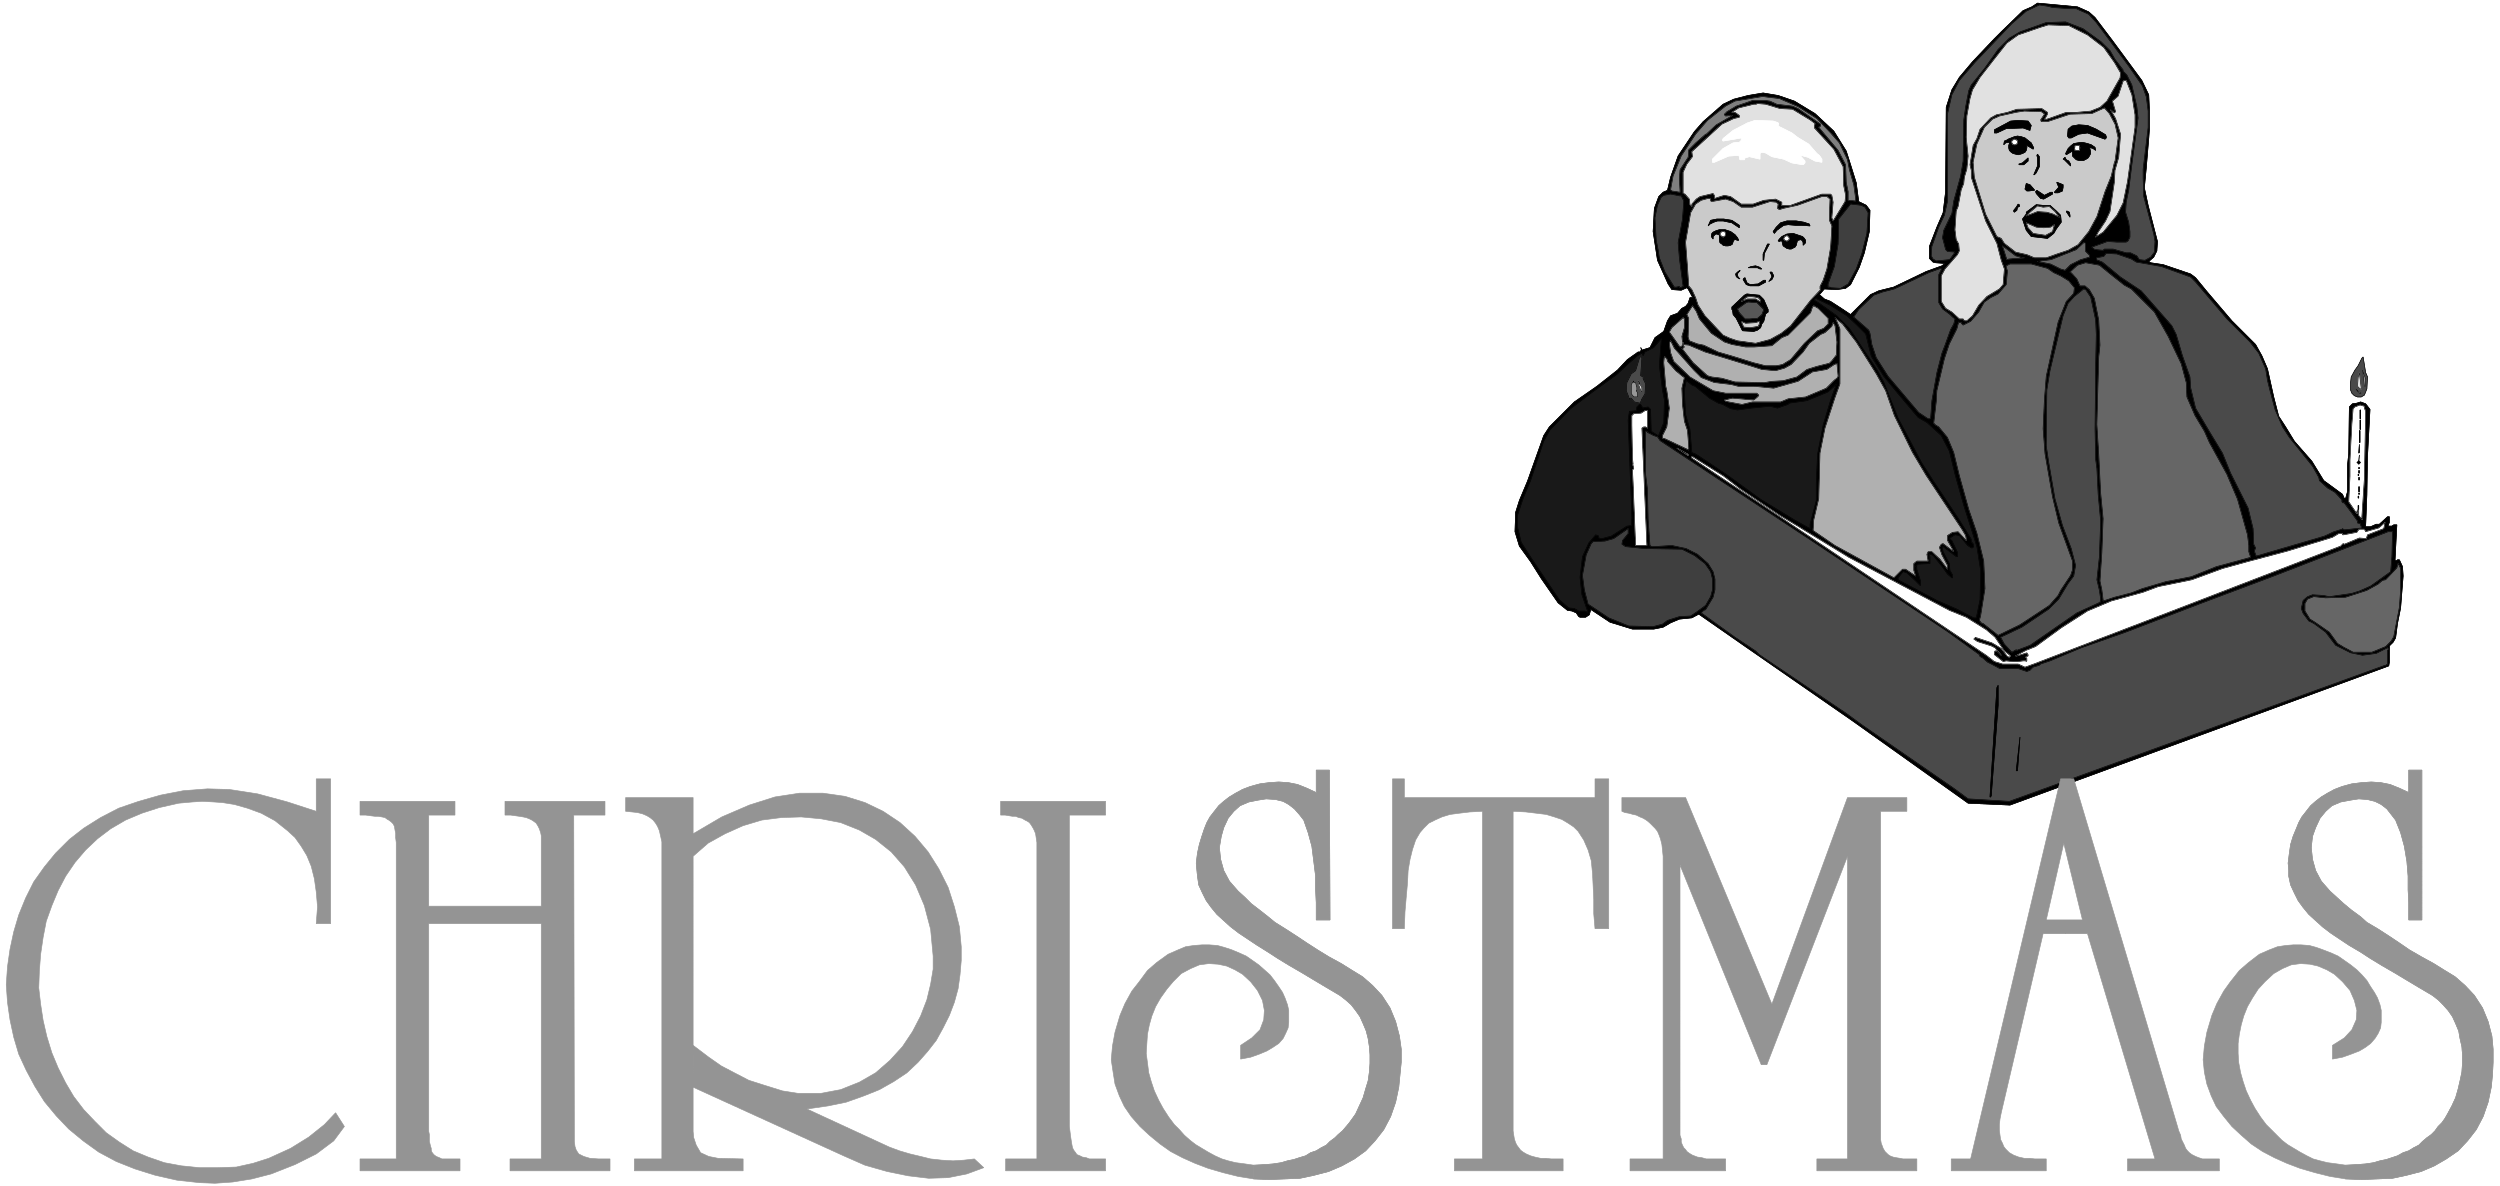
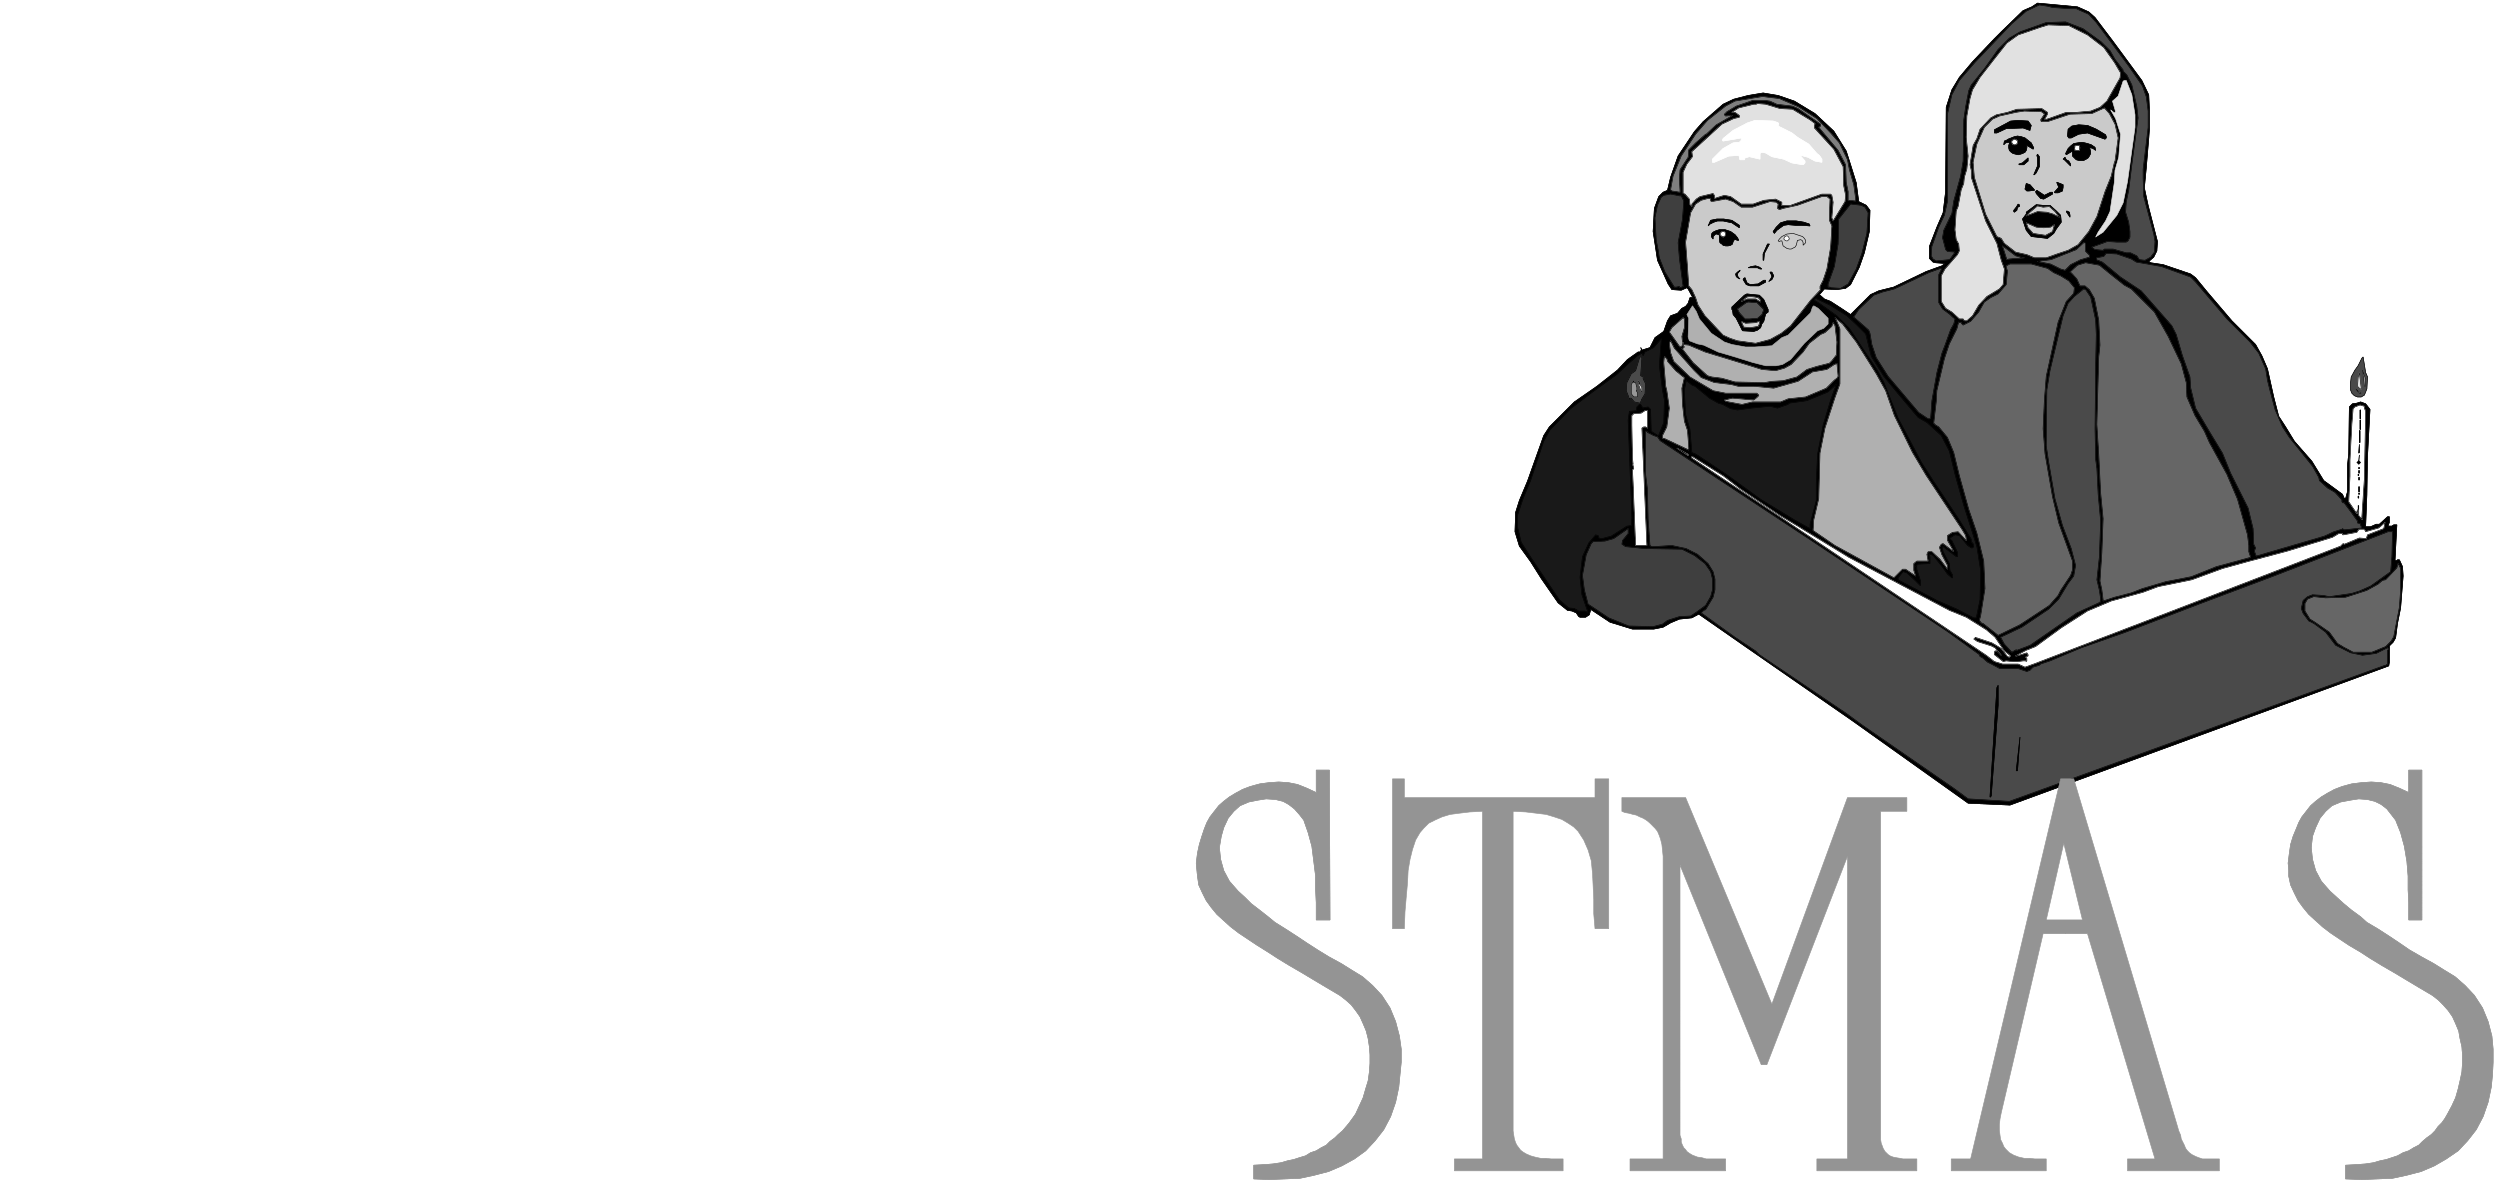
<svg xmlns="http://www.w3.org/2000/svg" width="3996.021" height="1896.349" viewBox="0 0 2997.016 1422.262">
  <rect x="0" y="0" width="2997.016" height="1422.262" fill="#333333" stroke="none" />
  <defs>
    <clipPath id="a">
      <path d="M0 0h2997.016v1420.902H0Zm0 0" />
    </clipPath>
  </defs>
  <path style="fill:#fff;fill-opacity:1;fill-rule:nonzero;stroke:none" d="M0 1420.902h2997.016V-1.359H0Zm0 0" transform="translate(0 1.36)" />
  <g clip-path="url(#a)" transform="translate(0 1.36)">
    <path style="fill:#fff;fill-opacity:1;fill-rule:evenodd;stroke:#fff;stroke-width:.19;stroke-linecap:square;stroke-linejoin:bevel;stroke-miterlimit:10;stroke-opacity:1" d="M0 .25h766.5V364H0Zm0 0" transform="matrix(3.91 0 0 -3.91 0 1421.88)" />
  </g>
  <path style="fill:#000;fill-opacity:1;fill-rule:evenodd;stroke:#000;stroke-width:.19;stroke-linecap:square;stroke-linejoin:bevel;stroke-miterlimit:10;stroke-opacity:1" d="m723.77 240.77 1.53-.57 1.34-1.72-.76-14.36-.2-11.86-.38-9.76h1.53l1.73.77h.96l2.49 2.29h.57v-1.72l-.38-.95v-.2h1.15l.57.39h.96l-.57-10.91h.57l.19.19h.58l.96-2.1.19-2.87-.77-9.76-.96-4.79-.57-4.4-.77-1.34-1.15-1.14v-4.98l-.19-1.15-116.12-42.67-12.84.58-35.45 25.25-32.58 22.58-14.56 10.14-2.11-1.14-3.83-.39-2.69-1.14-2.3-1.34-2.87-.58h-6.52l-6.89 2.11-5.75 3.82h-.19l-.39-1.53-1.15-.76h-1.72l-.39.19-.76 1.15-1.34.57-1.34.19-2.88 2.3-5.17 7.46-3.26 5.17-3.45 4.78-1.34 4.4.19 5.93 1.15 3.64 2.49 5.93 4.98 13.97 1.73 2.68 7.66 7.65 6.9 4.79 6.33 4.97 3.06 3.25 3.26 2.3h.57l.39.57v.58l-.19.19.38-.77 2.49.77 1.53 3.06 2.69 1.91 1.15 3.26.95 1.53 2.11.76 1.34 1.53 1.15.58.77.96.57 1.72h.58l.19.19-1.34 2.49-.38.38-1.73-.77-2.87.19-1.15 1.73-3.26 7.27-1.34 8.8.38 7.08 1.34 3.64 1.34 1.33 1.35.58.95 4.02 2.3 6.5 4.99 7.47 2.68 3.06 6.13 5.35 3.26 1.54 4.41 1.14 4.59.77 4.6-.77 4.99-1.72 6.32-3.83 5.75-5.35 3.83-6.13 1.34-4.21 1.73-5.54.76-5.75 2.3-1.14 1.15-1.53-.19-6.51-1.53-6.51-1.54-4.4-2.68-5.35-1.53-1.15-2.68-.39-3.84.2-1.15-1.34-.38-.39 1.53-1.34 1.92-.76 3.26-2.11 2.87-1.91 6.13 6.12 2.49 1.15 4.6 1.15 9.97 4.78 4.79 1.73.77.57v.19l-2.69.19-.76.19-1.15 1.15v3.64l2.3 5.93 1.91 4.4.77 6.51.19 25.83 1.72 5.36 2.3 3.82 4.03 4.79 6.71 7.08 2.29 2.29 6.52 6.32 2.68 1.15 1.73 1.14 4.21-.38 8.05-.76 3.45-1.54 1.92-1.72 5.36-7.08 9.01-12.24 2.11-4.4.19-4.21v-6.51l-.19-2.68-.77-9.18-.57-5.94 1.15-5.35 2.87-11.1-.19-2.87-.96-1.92-1.53-1.33.57-.39 3.83-.57 8.44-2.87 1.53-1.15 3.45-4.21 7.66-8.99 7.28-7.27 1.92-3.45 1.73-4.02 1.91-8.61 1.53-5.93 2.11-3.25 2.69-4.4 5.36-6.13 3.64-5.93 5.75-4.21.58-1.34h.38l.57 2.11v8.03l.39 3.64.19 14.35.96.96 1.34.19zm0 0" transform="matrix(3.91 0 0 -3.91 0 1423.24)" />
  <path style="fill:none;stroke:#000;stroke-width:.19;stroke-linecap:square;stroke-linejoin:bevel;stroke-miterlimit:10;stroke-opacity:1" d="m723.77 240.77 1.53-.57 1.34-1.72-.76-14.36-.2-11.86-.38-9.76h1.53l1.73.77h.96l2.49 2.29h.57v-1.72l-.38-.95v-.2h1.15l.57.39h.96l-.57-10.91h.57l.19.19h.58l.96-2.1.19-2.87-.77-9.76-.96-4.79-.57-4.4-.77-1.34-1.15-1.14v-4.98l-.19-1.15-116.12-42.67-12.84.58-35.45 25.25-32.58 22.58-14.56 10.14-2.11-1.14-3.83-.39-2.69-1.14-2.3-1.34-2.87-.58h-6.52l-6.89 2.11-5.75 3.82h-.19l-.39-1.53-1.15-.76h-1.72l-.39.19-.76 1.15-1.34.57-1.34.19-2.88 2.3-5.17 7.46-3.26 5.17-3.45 4.78-1.34 4.4.19 5.93 1.15 3.64 2.49 5.93 4.98 13.97 1.73 2.68 7.66 7.65 6.9 4.79 6.33 4.97 3.06 3.25 3.26 2.3h.57l.39.57v.58l-.19.19.38-.77 2.49.77 1.53 3.06 2.69 1.91 1.15 3.26.95 1.53 2.11.76 1.34 1.53 1.15.58.77.96.57 1.72h.58l.19.19-1.34 2.49-.38.38-1.73-.77-2.87.19-1.15 1.73-3.26 7.27-1.34 8.8.38 7.08 1.34 3.64 1.34 1.33 1.35.58.95 4.02 2.3 6.5 4.99 7.47 2.68 3.06 6.13 5.35 3.26 1.54 4.41 1.14 4.59.77 4.6-.77 4.99-1.72 6.32-3.83 5.75-5.35 3.83-6.13 1.34-4.21 1.73-5.54.76-5.75 2.3-1.14 1.15-1.53-.19-6.51-1.53-6.51-1.54-4.4-2.68-5.35-1.53-1.15-2.68-.39-3.84.2-1.15-1.34-.38-.39 1.53-1.34 1.92-.76 3.26-2.11 2.87-1.91 6.13 6.12 2.49 1.15 4.6 1.15 9.97 4.78 4.79 1.73.77.57v.19l-2.69.19-.76.19-1.15 1.15v3.64l2.3 5.93 1.91 4.4.77 6.51.19 25.83 1.72 5.36 2.3 3.82 4.03 4.79 6.71 7.08 2.29 2.29 6.52 6.32 2.68 1.15 1.73 1.14 4.21-.38 8.05-.76 3.45-1.54 1.92-1.72 5.36-7.08 9.01-12.24 2.11-4.4.19-4.21v-6.51l-.19-2.68-.77-9.18-.57-5.94 1.15-5.35 2.87-11.1-.19-2.87-.96-1.92-1.53-1.33.57-.39 3.83-.57 8.44-2.87 1.53-1.15 3.45-4.21 7.66-8.99 7.28-7.27 1.92-3.45 1.73-4.02 1.91-8.61 1.53-5.93 2.11-3.25 2.69-4.4 5.36-6.13 3.64-5.93 5.75-4.21.58-1.34h.38l.57 2.11v8.03l.39 3.64.19 14.35.96.96 1.34.19zm0 0" transform="matrix(3.91 0 0 -3.91 0 1423.24)" />
  <path style="fill:#4a4a4a;fill-opacity:1;fill-rule:evenodd;stroke:#4a4a4a;stroke-width:.19;stroke-linecap:square;stroke-linejoin:bevel;stroke-miterlimit:10;stroke-opacity:1" d="m722.81 242.3-.96.39-.77.76-.38.96v2.29l.19 1.73 1.15 2.1.96 1.34 1.15 2.3.38.38.77-4.78.58-1.34-.2-3.64-.38-.96-.38-.95-.96-.58zm0 0" transform="matrix(3.91 0 0 -3.91 0 1423.24)" />
  <path style="fill:none;stroke:#000;stroke-width:.19;stroke-linecap:square;stroke-linejoin:bevel;stroke-miterlimit:10;stroke-opacity:1" d="m722.81 242.3-.96.39-.77.76-.38.96v2.29l.19 1.73 1.15 2.1.96 1.34 1.15 2.3.38.38.77-4.78.58-1.34-.2-3.64-.38-.96-.38-.95-.96-.58zm0 0" transform="matrix(3.91 0 0 -3.91 0 1423.24)" />
  <path style="fill:#4a4a4a;fill-opacity:1;fill-rule:evenodd;stroke:#4a4a4a;stroke-width:.19;stroke-linecap:square;stroke-linejoin:bevel;stroke-miterlimit:10;stroke-opacity:1" d="m616.07 118.31 115.17 41.71h.19l.58.39v4.21l.38.38-.38.38-3.45-1.72-4.22-.57-3.64.76-4.6 2.3-3.06 4.02-3.64 2.67-1.54.77-1.72 2.3-.58 1.53.58 2.48 1.34 1.15 1.53.58 3.26-.2 1.92-.38 6.7.96 2.49.76 3.45 1.53 6.14 4.41.38 4.59.19 7.65h-1.34l-35.07-13.58-22.42-8.42-22.99-8.8-13.61-4.79-9.58-4.02-2.87-.95-.39-.39-1.91-.57-.96-.96-.96-.38-2.87.96h-5.56l-2.49 1.34-1.15.57-1.54 1.34-.76.38-.19.58-9.78 7.08-40.62 27.17-47.52 31.38-.77 1.15-1.15.38-1.92.96-.19.38h-.38v-13.2l.57-4.6.2-9.18.57-8.04.57-.38 6.14.38 4.4-.95 3.45-1.73 3.26-2.87 1.53-2.48.58-2.3v-3.25l-.58-2.3-2.3-3.83-.57-.19-.77-.76 10.35-7.47 6.32-4.21 1.15-1.14 26.64-17.99 4.98-3.64 27.98-19.32 4.41-3.25zm0 0" transform="matrix(3.91 0 0 -3.91 0 1423.24)" />
  <path style="fill:none;stroke:#000;stroke-width:.19;stroke-linecap:square;stroke-linejoin:bevel;stroke-miterlimit:10;stroke-opacity:1" d="m616.07 118.31 115.17 41.71h.19l.58.39v4.21l.38.38-.38.38-3.45-1.72-4.22-.57-3.64.76-4.6 2.3-3.06 4.02-3.64 2.67-1.54.77-1.72 2.3-.58 1.53.58 2.48 1.34 1.15 1.53.58 3.26-.2 1.92-.38 6.7.96 2.49.76 3.45 1.53 6.14 4.41.38 4.59.19 7.65h-1.34l-35.07-13.58-22.42-8.42-22.99-8.8-13.61-4.79-9.58-4.02-2.87-.95-.39-.39-1.91-.57-.96-.96-.96-.38-2.87.96h-5.56l-2.49 1.34-1.15.57-1.54 1.34-.76.38-.19.58-9.78 7.08-40.62 27.17-47.52 31.38-.77 1.15-1.15.38-1.92.96-.19.38h-.38v-13.2l.57-4.6.2-9.18.57-8.04.57-.38 6.14.38 4.4-.95 3.45-1.73 3.26-2.87 1.53-2.48.58-2.3v-3.25l-.58-2.3-2.3-3.83-.57-.19-.77-.76 10.35-7.47 6.32-4.21 1.15-1.14 26.64-17.99 4.98-3.64 27.98-19.32 4.41-3.25zm0 0" transform="matrix(3.91 0 0 -3.91 0 1423.24)" />
  <path style="fill:#4a4a4a;fill-opacity:1;fill-rule:evenodd;stroke:#4a4a4a;stroke-width:.19;stroke-linecap:square;stroke-linejoin:bevel;stroke-miterlimit:10;stroke-opacity:1" d="m629.3 361.7 5.36-.38h1.92l3.83-1.72 2.3-2.49 9.96-13.39 4.22-6.13 1.15-3.25.58-4.4v-4.97l-1.54-12.83v-2.87l.19-5.54 3.07-11.49.38-2.29-.19-3.25-1.15-1.54-1.72-.95-1.73.19-.76 1.15-1.92.95h-1.34l-4.03 1.15h-2.68l-.38-.38-2.11.19h-.38l-.96.77 4.79 1.72 2.87-.19h2.88l.57.38.58 1.15v1.72l-.39 2.87-.95 3.06.19 3.06.76 3.64.96 7.84 1.92 14.36-.38 3.44-1.54 6.7-1.53 3.06-1.15 1.15v.38l-2.49 3.25-1.53 2.68-2.69 2.68-5.55 4.02-5.37 2.1-5.94-.19-8.05-2.87-3.26-1.91-3.44-3.45-4.22-5.93-4.02-4.97-.77-1.73-.96-4.97-.57-4.02-.2-12.63-.76-4.59-2.11-7.65-.58-3.83-2.49-5.17-.38-2.29.96-3.64.57-.57 2.3-.19-1.34-1.92-.38-.38-4.03-.38-.95.57-.58.96.19 2.87 2.11 5.93 1.73 3.64.95 4.2v26.79l1.34 5.94 2.3 4.4 4.79 5.55 11.31 11.86 4.41 3.83 4.02 1.91 2.49-.38zm0 0" transform="matrix(3.91 0 0 -3.91 0 1423.24)" />
  <path style="fill:none;stroke:#000;stroke-width:.19;stroke-linecap:square;stroke-linejoin:bevel;stroke-miterlimit:10;stroke-opacity:1" d="m629.3 361.7 5.36-.38h1.92l3.83-1.72 2.3-2.49 9.96-13.39 4.22-6.13 1.15-3.25.58-4.4v-4.97l-1.54-12.83v-2.87l.19-5.54 3.07-11.49.38-2.29-.19-3.25-1.15-1.54-1.72-.95-1.73.19-.76 1.15-1.92.95h-1.34l-4.03 1.15h-2.68l-.38-.38-2.11.19h-.38l-.96.77 4.79 1.72 2.87-.19h2.88l.57.38.58 1.15v1.72l-.39 2.87-.95 3.06.19 3.06.76 3.64.96 7.84 1.92 14.36-.38 3.44-1.54 6.7-1.53 3.06-1.15 1.15v.38l-2.49 3.25-1.53 2.68-2.69 2.68-5.55 4.02-5.37 2.1-5.94-.19-8.05-2.87-3.26-1.91-3.44-3.45-4.22-5.93-4.02-4.97-.77-1.73-.96-4.97-.57-4.02-.2-12.63-.76-4.59-2.11-7.65-.58-3.83-2.49-5.17-.38-2.29.96-3.64.57-.57 2.3-.19-1.34-1.92-.38-.38-4.03-.38-.95.57-.58.96.19 2.87 2.11 5.93 1.73 3.64.95 4.2v26.79l1.34 5.94 2.3 4.4 4.79 5.55 11.31 11.86 4.41 3.83 4.02 1.91 2.49-.38zm0 0" transform="matrix(3.91 0 0 -3.91 0 1423.24)" />
  <path style="fill:#e1e1e1;fill-opacity:1;fill-rule:evenodd;stroke:#e1e1e1;stroke-width:.19;stroke-linecap:square;stroke-linejoin:bevel;stroke-miterlimit:10;stroke-opacity:1" d="m640.03 353.28 4.98-3.82 3.26-4.59 1.91-3.26-.19-1.53-4.02-7.08-2.11-1.91-2.87-1.15-4.22-.38h-3.26l-5.36-1.92-1.34-.38.95 1.72v.58l-1.72 1.15-7.67-.2-2.87-.95-3.45-.77-1.72-.95-3.26-3.45-.96-2.87-1.15-2.1-.96-5.94.39-1.72v-2.1l4.4-13.4 3.45-6.89 1.34-5.16.96-2.68-.38-4.78-1.15-1.34-3.83-2.3-2.5-2.68-1.91-3.25-1.73-1.53h-.76l-.39.57h-1.15l-2.3 2.11-1.91 1.14-1.34 2.11v7.84l1.15 2.11 3.83 4.4.57 1.15-.19 2.1-.76 1.34-.39 3.06.39 5.74.57 1.34.96 5.17.77 1.91.19 1.92.76 2.48.39 4.02-.58 5.74.19 6.51.96 5.36.77 2.68 2.3 3.82 4.02 5.17 4.22 5.36 3.45 2.48 6.7 2.3 2.5.77 6.32-.2zm0 0" transform="matrix(3.91 0 0 -3.91 0 1423.24)" />
  <path style="fill:none;stroke:#000;stroke-width:.19;stroke-linecap:square;stroke-linejoin:bevel;stroke-miterlimit:10;stroke-opacity:1" d="m640.03 353.28 4.98-3.82 3.26-4.59 1.91-3.26-.19-1.53-4.02-7.08-2.11-1.91-2.87-1.15-4.22-.38h-3.26l-5.36-1.92-1.34-.38.95 1.72v.58l-1.72 1.15-7.67-.2-2.87-.95-3.45-.77-1.72-.95-3.26-3.45-.96-2.87-1.15-2.1-.96-5.94.39-1.72v-2.1l4.4-13.4 3.45-6.89 1.34-5.16.96-2.68-.38-4.78-1.15-1.34-3.83-2.3-2.5-2.68-1.91-3.25-1.73-1.53h-.76l-.39.57h-1.15l-2.3 2.11-1.91 1.14-1.34 2.11v7.84l1.15 2.11 3.83 4.4.57 1.15-.19 2.1-.76 1.34-.39 3.06.39 5.74.57 1.34.96 5.17.77 1.91.19 1.92.76 2.48.39 4.02-.58 5.74.19 6.51.96 5.36.77 2.68 2.3 3.82 4.02 5.17 4.22 5.36 3.45 2.48 6.7 2.3 2.5.77 6.32-.2zm0 0" transform="matrix(3.91 0 0 -3.91 0 1423.24)" />
  <path style="fill:#e1e1e1;fill-opacity:1;fill-rule:evenodd;stroke:#e1e1e1;stroke-width:.19;stroke-linecap:square;stroke-linejoin:bevel;stroke-miterlimit:10;stroke-opacity:1" d="m653.63 334.92.96-6.13v-3.82l-2.3-16.65-1.34-6.51-1.92-3.82-4.21-5.17-2.11-1.34-.19-.19.77 1.53 2.29 3.44 1.35 2.87 1.34 9 .19 3.63 1.15 4.02.57 7.08-1.53 4.78-1.53 2.68 1.15-.95.38.38-.96 3.25 1.73 1.53 1.53 4.59.38.2h.58zm0 0" transform="matrix(3.91 0 0 -3.91 0 1423.24)" />
-   <path style="fill:none;stroke:#000;stroke-width:.19;stroke-linecap:square;stroke-linejoin:bevel;stroke-miterlimit:10;stroke-opacity:1" d="m653.63 334.92.96-6.13v-3.82l-2.3-16.65-1.34-6.51-1.92-3.82-4.21-5.17-2.11-1.34-.19-.19.77 1.53 2.29 3.44 1.35 2.87 1.34 9 .19 3.63 1.15 4.02.57 7.08-1.53 4.78-1.53 2.68 1.15-.95.38.38-.96 3.25 1.73 1.53 1.53 4.59.38.2h.58zm0 0" transform="matrix(3.91 0 0 -3.91 0 1423.24)" />
  <path style="fill:#7f7f7f;fill-opacity:1;fill-rule:evenodd;stroke:#7f7f7f;stroke-width:.19;stroke-linecap:square;stroke-linejoin:bevel;stroke-miterlimit:10;stroke-opacity:1" d="m551.31 331.28 3.64-2.3 2.1-1.34 4.22-4.4 2.68-3.06 2.49-5.16.58-3.07 1.34-4.59.57-4.21v-.76l-2.29.19v2.68l-.58 2.87-.19 5.35-2.3 4.41-5.94 7.08.57.38v.57l-6.89 4.79-1.73.76-4.79.57-2.11.96-1.34.19h-4.02l-4.99-1.72-2.87-1.72-.77-.77v-.19l.39-.38 1.91.19h.19l-4.98-2.87-3.06-2.87h-.2l-3.06-2.68-2.11-2.1-.19-2.3-2.49-3.83-.19-2.87.19-3.44v-.58l-2.49.39-.39.38.77 4.21 2.49 6.12 4.41 6.7 3.64 4.21 5.56 4.4 2.87 1.53 8.05 1.34h.77l4.79-.57zm0 0" transform="matrix(3.91 0 0 -3.91 0 1423.24)" />
  <path style="fill:none;stroke:#000;stroke-width:.19;stroke-linecap:square;stroke-linejoin:bevel;stroke-miterlimit:10;stroke-opacity:1" d="m551.31 331.28 3.64-2.3 2.1-1.34 4.22-4.4 2.68-3.06 2.49-5.16.58-3.07 1.34-4.59.57-4.21v-.76l-2.29.19v2.68l-.58 2.87-.19 5.35-2.3 4.41-5.94 7.08.57.38v.57l-6.89 4.79-1.73.76-4.79.57-2.11.96-1.34.19h-4.02l-4.99-1.72-2.87-1.72-.77-.77v-.19l.39-.38 1.91.19h.19l-4.98-2.87-3.06-2.87h-.2l-3.06-2.68-2.11-2.1-.19-2.3-2.49-3.83-.19-2.87.19-3.44v-.58l-2.49.39-.39.38.77 4.21 2.49 6.12 4.41 6.7 3.64 4.21 5.56 4.4 2.87 1.53 8.05 1.34h.77l4.79-.57zm0 0" transform="matrix(3.91 0 0 -3.91 0 1423.24)" />
  <path style="fill:#e1e1e1;fill-opacity:1;fill-rule:evenodd;stroke:#e1e1e1;stroke-width:.19;stroke-linecap:square;stroke-linejoin:bevel;stroke-miterlimit:10;stroke-opacity:1" d="m545.75 330.71 3.83-.2 5.37-3.25 1.53-1.15-.19-.76v-.58l5.94-6.5 2.87-5.36.19-5.93.58-2.87-.19-1.92-3.64-5.93-.39.96.39 4.78-.39 2.11-.38.38h-2.68l-9.58-3.44h-2.88l.19.19v.76l-1.91.96-3.64-.38-3.26-1.15h-3.64l-3.26 2.3-1.92.38-3.06-.96v.96l-.39.57-4.02-.95-1.15-.77-1.34-1.53v-.77l-.58.58-.19 1.72-1.34 1.53-.57.19v6.51l1.15 2.49 1.72 2.29-.19 1.53 9.2 8.42 3.64 1.72 1.72.39v.57l-1.34.96h-.96l2.11 1.34 4.6 1.14h.77l.38.2 2.49-.2zm0 0" transform="matrix(3.91 0 0 -3.91 0 1423.24)" />
  <path style="fill:none;stroke:#000;stroke-width:.19;stroke-linecap:square;stroke-linejoin:bevel;stroke-miterlimit:10;stroke-opacity:1" d="m545.75 330.71 3.83-.2 5.37-3.25 1.53-1.15-.19-.76v-.58l5.94-6.5 2.87-5.36.19-5.93.58-2.87-.19-1.92-3.64-5.93-.39.96.39 4.78-.39 2.11-.38.38h-2.68l-9.58-3.44h-2.88l.19.19v.76l-1.91.96-3.64-.38-3.26-1.15h-3.64l-3.26 2.3-1.92.38-3.06-.96v.96l-.39.57-4.02-.95-1.15-.77-1.34-1.53v-.77l-.58.58-.19 1.72-1.34 1.53-.57.19v6.51l1.15 2.49 1.72 2.29-.19 1.53 9.2 8.42 3.64 1.72 1.72.39v.57l-1.34.96h-.96l2.11 1.34 4.6 1.14h.77l.38.2 2.49-.2zm0 0" transform="matrix(3.91 0 0 -3.91 0 1423.24)" />
  <path style="fill:#cacaca;fill-opacity:1;fill-rule:evenodd;stroke:#cacaca;stroke-width:.19;stroke-linecap:square;stroke-linejoin:bevel;stroke-miterlimit:10;stroke-opacity:1" d="m648.46 325.92.96-4.21-.96-7.08-.19-.38-.96-4.21-1.92-4.78-2.49-7.66-2.49-4.59-3.26-4.02-3.06-1.72-3.45-1.15-3.26-1.15h-3.64l-2.3.96-3.45.77-3.45 2.67-.96 1.54-1.34.57-3.45 6.89-3.45 11.29-.38 4.59 1.15 5.55 2.3 5.17 2.49 2.48 2.11.96 5.17 1.15 2.49.38 5.18-.19.57-.38.39-.39-1.15-1.72.19-.57h1.91l6.9 2.29 6.71.19 3.83 1.73 1.53-1.73zm0 0" transform="matrix(3.91 0 0 -3.91 0 1423.24)" />
  <path style="fill:none;stroke:#000;stroke-width:.19;stroke-linecap:square;stroke-linejoin:bevel;stroke-miterlimit:10;stroke-opacity:1" d="m648.46 325.92.96-4.21-.96-7.08-.19-.38-.96-4.21-1.92-4.78-2.49-7.66-2.49-4.59-3.26-4.02-3.06-1.72-3.45-1.15-3.26-1.15h-3.64l-2.3.96-3.45.77-3.45 2.67-.96 1.54-1.34.57-3.45 6.89-3.45 11.29-.38 4.59 1.15 5.55 2.3 5.17 2.49 2.48 2.11.96 5.17 1.15 2.49.38 5.18-.19.57-.38.39-.39-1.15-1.72.19-.57h1.91l6.9 2.29 6.71.19 3.83 1.73 1.53-1.73zm0 0" transform="matrix(3.91 0 0 -3.91 0 1423.24)" />
  <path style="fill:#fff;fill-opacity:1;fill-rule:evenodd;stroke:#fff;stroke-width:.19;stroke-linecap:square;stroke-linejoin:bevel;stroke-miterlimit:10;stroke-opacity:1" d="M544.79 326.5h.19l.38-.39-.19-.76 4.22-2.11 1.72-1.34 3.45-2.1 2.49-2.87.77-.58.77-1.14v-.96l-2.11.38-2.11 1.15-2.11.57-.19-.19 1.34-1.53v-.57l-.57-.58-3.45.58-2.49 1.15-3.64.76-1.92 1.15-1.15.19H540l-.38-.38v-1.72l-3.26.76-1.34-.38-.19-.57h-1.35l-.19.57v.38l-.19.38-3.07-.19-4.4-1.91h-.58v.96l3.26 3.25 3.07 1.72 1.91.19.58.58v.76l-5.56-.95-.19.19.19.57 3.07 2.49 4.4 2.29 2.3.77 5.56-.19zm0 0" transform="matrix(3.91 0 0 -3.91 0 1423.24)" />
  <path style="fill:none;stroke:#fff;stroke-width:.19;stroke-linecap:square;stroke-linejoin:bevel;stroke-miterlimit:10;stroke-opacity:1" d="M544.79 326.5h.19l.38-.39-.19-.76 4.22-2.11 1.72-1.34 3.45-2.1 2.49-2.87.77-.58.77-1.14v-.96l-2.11.38-2.11 1.15-2.11.57-.19-.19 1.34-1.53v-.57l-.57-.58-3.45.58-2.49 1.15-3.64.76-1.92 1.15-1.15.19H540l-.38-.38v-1.72l-3.26.76-1.34-.38-.19-.57h-1.35l-.19.57v.38l-.19.38-3.07-.19-4.4-1.91h-.58v.96l3.26 3.25 3.07 1.72 1.91.19.58.58v.76l-5.56-.95-.19.19.19.57 3.07 2.49 4.4 2.29 2.3.77 5.56-.19zm0 0" transform="matrix(3.91 0 0 -3.91 0 1423.24)" />
  <path style="fill:#000;fill-opacity:1;fill-rule:evenodd;stroke:#000;stroke-width:.19;stroke-linecap:square;stroke-linejoin:bevel;stroke-miterlimit:10;stroke-opacity:1" d="m622.78 325.54-.38-1.34v-.19l-2.11.76-5.17-.19-2.88-1.34h-.76v.96l4.98 2.68 2.3.19 3.06-.19zm0 0" transform="matrix(3.91 0 0 -3.91 0 1423.24)" />
  <path style="fill:none;stroke:#000;stroke-width:.19;stroke-linecap:square;stroke-linejoin:bevel;stroke-miterlimit:10;stroke-opacity:1" d="m622.78 325.54-.38-1.34v-.19l-2.11.76-5.17-.19-2.88-1.34h-.76v.96l4.98 2.68 2.3.19 3.06-.19zm0 0" transform="matrix(3.91 0 0 -3.91 0 1423.24)" />
  <path style="fill:#000;fill-opacity:1;fill-rule:evenodd;stroke:#000;stroke-width:.19;stroke-linecap:square;stroke-linejoin:bevel;stroke-miterlimit:10;stroke-opacity:1" d="m642.71 324.39 2.87-1.72.2-.58v-.38l-.39-.38-5.36 1.91-2.69-.38-2.29-1.15h-.77l-.38.58.19 2.1 1.15.96 2.1.38 2.69-.19zm0 0" transform="matrix(3.91 0 0 -3.91 0 1423.24)" />
  <path style="fill:none;stroke:#000;stroke-width:.19;stroke-linecap:square;stroke-linejoin:bevel;stroke-miterlimit:10;stroke-opacity:1" d="m642.71 324.39 2.87-1.72.2-.58v-.38l-.39-.38-5.36 1.91-2.69-.38-2.29-1.15h-.77l-.38.58.19 2.1 1.15.96 2.1.38 2.69-.19zm0 0" transform="matrix(3.91 0 0 -3.91 0 1423.24)" />
  <path style="fill:#000;fill-opacity:1;fill-rule:evenodd;stroke:#000;stroke-width:.19;stroke-linecap:square;stroke-linejoin:bevel;stroke-miterlimit:10;stroke-opacity:1" d="m621.82 320.95.96-.77.77-1.53-.19-.38-1.92 1.15v-.77l-.19-.76-.39-.58-.76-.38-.58-.19-.76-.19-.77.19-.77.19-.57.38-.58.58-.19.76v.77l.19.57.2.38h-.58l-.77-.19-.57-.57.19 1.15.58.19.57.38.96.38.96.38.96.2 1.15-.2 1.14-.38zm0 0" transform="matrix(3.91 0 0 -3.91 0 1423.24)" />
  <path style="fill:none;stroke:#000;stroke-width:.19;stroke-linecap:square;stroke-linejoin:bevel;stroke-miterlimit:10;stroke-opacity:1" d="m621.82 320.95.96-.77.77-1.53-.19-.38-1.92 1.15v-.77l-.19-.76-.39-.58-.76-.38-.58-.19-.76-.19-.77.19-.77.19-.57.38-.58.58-.19.76v.77l.19.57.2.38h-.58l-.77-.19-.57-.57.19 1.15.58.19.57.38.96.38.96.38.96.2 1.15-.2 1.14-.38zm0 0" transform="matrix(3.91 0 0 -3.91 0 1423.24)" />
  <path style="fill:#000;fill-opacity:1;fill-rule:evenodd;stroke:#000;stroke-width:.19;stroke-linecap:square;stroke-linejoin:bevel;stroke-miterlimit:10;stroke-opacity:1" d="m634.85 319.22-.76-.76-.77-1.53.19-.38 1.92 1.14v-1.53l.57-.57.58-.57.76-.2h1.54l.76.39.58.38.38.57.39.77v.57l-.2.77-.19.38h.58l.57-.19.77-.57-.19.95-.58.38-.57.39-1.15.38-.77.19-.96.19-1.34-.19-1.15-.19zm0 0" transform="matrix(3.91 0 0 -3.91 0 1423.24)" />
  <path style="fill:none;stroke:#000;stroke-width:.19;stroke-linecap:square;stroke-linejoin:bevel;stroke-miterlimit:10;stroke-opacity:1" d="m634.85 319.22-.76-.76-.77-1.53.19-.38 1.92 1.14v-1.53l.57-.57.58-.57.76-.2h1.54l.76.39.58.38.38.57.39.77v.57l-.2.77-.19.38h.58l.57-.19.77-.57-.19.95-.58.38-.57.39-1.15.38-.77.19-.96.19-1.34-.19-1.15-.19zm0 0" transform="matrix(3.91 0 0 -3.91 0 1423.24)" />
  <path style="fill:#000;fill-opacity:1;fill-rule:evenodd;stroke:#000;stroke-width:.19;stroke-linecap:square;stroke-linejoin:bevel;stroke-miterlimit:10;stroke-opacity:1" d="m625.27 312.91-.96-1.91-.57-.58h-.19l1.15 2.68v2.49l-.19.76.19.39.57-.77zm0 0" transform="matrix(3.91 0 0 -3.91 0 1423.24)" />
  <path style="fill:none;stroke:#000;stroke-width:.19;stroke-linecap:square;stroke-linejoin:bevel;stroke-miterlimit:10;stroke-opacity:1" d="m625.27 312.91-.96-1.91-.57-.58h-.19l1.15 2.68v2.49l-.19.76.19.39.57-.77zm0 0" transform="matrix(3.91 0 0 -3.91 0 1423.24)" />
  <path style="fill:#000;fill-opacity:1;fill-rule:evenodd;stroke:#000;stroke-width:.19;stroke-linecap:square;stroke-linejoin:bevel;stroke-miterlimit:10;stroke-opacity:1" d="m634.28 314.63.57-.95v-.58l-1.91 1.92-.39.19.58.57.38-.76zm0 0" transform="matrix(3.91 0 0 -3.91 0 1423.24)" />
  <path style="fill:none;stroke:#000;stroke-width:.19;stroke-linecap:square;stroke-linejoin:bevel;stroke-miterlimit:10;stroke-opacity:1" d="m634.28 314.63.57-.95v-.58l-1.91 1.92-.39.19.58.57.38-.76zm0 0" transform="matrix(3.91 0 0 -3.91 0 1423.24)" />
  <path style="fill:#000;fill-opacity:1;fill-rule:evenodd;stroke:#000;stroke-width:.19;stroke-linecap:square;stroke-linejoin:bevel;stroke-miterlimit:10;stroke-opacity:1" d="M620.48 313.48h-1.34l-.19.2 1.15.38 1.72 1.53v-.96zm0 0" transform="matrix(3.91 0 0 -3.91 0 1423.24)" />
  <path style="fill:none;stroke:#000;stroke-width:.19;stroke-linecap:square;stroke-linejoin:bevel;stroke-miterlimit:10;stroke-opacity:1" d="M620.48 313.48h-1.34l-.19.2 1.15.38 1.72 1.53v-.96zm0 0" transform="matrix(3.91 0 0 -3.91 0 1423.24)" />
  <path style="fill:#000;fill-opacity:1;fill-rule:evenodd;stroke:#000;stroke-width:.19;stroke-linecap:square;stroke-linejoin:bevel;stroke-miterlimit:10;stroke-opacity:1" d="m632.55 306.6-.19-1.15-1.34-.58h-.96l-.19.19 1.34 1.54-.57 1.34v.19l1.91-.77zm0 0" transform="matrix(3.91 0 0 -3.91 0 1423.24)" />
  <path style="fill:none;stroke:#000;stroke-width:.19;stroke-linecap:square;stroke-linejoin:bevel;stroke-miterlimit:10;stroke-opacity:1" d="m632.55 306.6-.19-1.15-1.34-.58h-.96l-.19.19 1.34 1.54-.57 1.34v.19l1.91-.77zm0 0" transform="matrix(3.91 0 0 -3.91 0 1423.24)" />
  <path style="fill:#000;fill-opacity:1;fill-rule:evenodd;stroke:#000;stroke-width:.19;stroke-linecap:square;stroke-linejoin:bevel;stroke-miterlimit:10;stroke-opacity:1" d="M623.74 305.83v-.19l-1.73-.19h-.57l-.58.57.39 1.72 1.15-.38zm0 0" transform="matrix(3.91 0 0 -3.91 0 1423.24)" />
  <path style="fill:none;stroke:#000;stroke-width:.19;stroke-linecap:square;stroke-linejoin:bevel;stroke-miterlimit:10;stroke-opacity:1" d="M623.74 305.83v-.19l-1.73-.19h-.57l-.58.57.39 1.72 1.15-.38zm0 0" transform="matrix(3.91 0 0 -3.91 0 1423.24)" />
  <path style="fill:#000;fill-opacity:1;fill-rule:evenodd;stroke:#000;stroke-width:.19;stroke-linecap:square;stroke-linejoin:bevel;stroke-miterlimit:10;stroke-opacity:1" d="M628.72 305.06h.58v-.57l-2.69-1.53-.95.19-1.35 1.53-.19.58.39.38 2.3-1.53zm0 0" transform="matrix(3.91 0 0 -3.91 0 1423.24)" />
  <path style="fill:none;stroke:#000;stroke-width:.19;stroke-linecap:square;stroke-linejoin:bevel;stroke-miterlimit:10;stroke-opacity:1" d="M628.72 305.06h.58v-.57l-2.69-1.53-.95.19-1.35 1.53-.19.58.39.38 2.3-1.53zm0 0" transform="matrix(3.91 0 0 -3.91 0 1423.24)" />
  <path style="fill:#3f3f3f;fill-opacity:1;fill-rule:evenodd;stroke:#3f3f3f;stroke-width:.19;stroke-linecap:square;stroke-linejoin:bevel;stroke-miterlimit:10;stroke-opacity:1" d="m515.47 303.92.77-1.53-.39-5.55-1.34-7.27.39-4.79.95-7.27.2-1.34-.96-.38-.19.38-.96-.19h-.58l-2.87 4.59-1.73 4.4-.38 2.49-.57 2.87-.39 6.89.77 3.83 1.15 2.48.77.58 2.1.38 2.88-.57zm0 0" transform="matrix(3.91 0 0 -3.91 0 1423.24)" />
  <path style="fill:none;stroke:#000;stroke-width:.19;stroke-linecap:square;stroke-linejoin:bevel;stroke-miterlimit:10;stroke-opacity:1" d="m515.47 303.92.77-1.53-.39-5.55-1.34-7.27.39-4.79.95-7.27.2-1.34-.96-.38-.19.38-.96-.19h-.58l-2.87 4.59-1.73 4.4-.38 2.49-.57 2.87-.39 6.89.77 3.83 1.15 2.48.77.58 2.1.38 2.88-.57zm0 0" transform="matrix(3.91 0 0 -3.91 0 1423.24)" />
  <path style="fill:#cacaca;fill-opacity:1;fill-rule:evenodd;stroke:#cacaca;stroke-width:.19;stroke-linecap:square;stroke-linejoin:bevel;stroke-miterlimit:10;stroke-opacity:1" d="m561.08 302.96-.19-4.97v-1.54l.76-1.72-.38-6.5-1.15-6.7-1.15-3.45-.96-1.91v-.76l.19-.2-3.06-3.25-6.13-7.84-2.88-2.3-3.45-1.91-4.41-1.15-5.55.76-2.3.77-2.11.96-5.56 5.93-2.1 3.25-.77 2.3-1.15 2.48-.96 1.15-.38 5.74-.58 7.66 1.54 8.99 1.53 2.68 1.72 1.15 2.11.57h.77v-.76l.38-.2 4.22.77 2.3-.77 2.49-1.72h3.45l5.36 1.72 1.92-.19.57-.57-.19-1.34.58-.38 1.15.38 4.4.96 7.48 2.68h1.53zm0 0" transform="matrix(3.91 0 0 -3.91 0 1423.24)" />
  <path style="fill:none;stroke:#000;stroke-width:.19;stroke-linecap:square;stroke-linejoin:bevel;stroke-miterlimit:10;stroke-opacity:1" d="m561.08 302.96-.19-4.97v-1.54l.76-1.72-.38-6.5-1.15-6.7-1.15-3.45-.96-1.91v-.76l.19-.2-3.06-3.25-6.13-7.84-2.88-2.3-3.45-1.91-4.41-1.15-5.55.76-2.3.77-2.11.96-5.56 5.93-2.1 3.25-.77 2.3-1.15 2.48-.96 1.15-.38 5.74-.58 7.66 1.54 8.99 1.53 2.68 1.72 1.15 2.11.57h.77v-.76l.38-.2 4.22.77 2.3-.77 2.49-1.72h3.45l5.36 1.72 1.92-.19.57-.57-.19-1.34.58-.38 1.15.38 4.4.96 7.48 2.68h1.53zm0 0" transform="matrix(3.91 0 0 -3.91 0 1423.24)" />
  <path style="fill:#3f3f3f;fill-opacity:1;fill-rule:evenodd;stroke:#3f3f3f;stroke-width:.19;stroke-linecap:square;stroke-linejoin:bevel;stroke-miterlimit:10;stroke-opacity:1" d="m571.81 300.47.96-1.72-.39-6.31-1.53-6.13-1.72-4.78-2.49-4.59-2.3-1.34-3.07.19-.19.19h-.58v.96l1.92 5.35 1.15 6.89.19 7.66 3.64 4.59 3.26-.38zm0 0" transform="matrix(3.91 0 0 -3.91 0 1423.24)" />
  <path style="fill:none;stroke:#000;stroke-width:.19;stroke-linecap:square;stroke-linejoin:bevel;stroke-miterlimit:10;stroke-opacity:1" d="m571.81 300.47.96-1.72-.39-6.31-1.53-6.13-1.72-4.78-2.49-4.59-2.3-1.34-3.07.19-.19.19h-.58v.96l1.92 5.35 1.15 6.89.19 7.66 3.64 4.59 3.26-.38zm0 0" transform="matrix(3.91 0 0 -3.91 0 1423.24)" />
  <path style="fill:#000;fill-opacity:1;fill-rule:evenodd;stroke:#000;stroke-width:.19;stroke-linecap:square;stroke-linejoin:bevel;stroke-miterlimit:10;stroke-opacity:1" d="M619.14 301.24v-.58l-.57-.19-.2-.95-.76-.58-.19.19v.39l.76.95.58.96.19-.19zm0 0" transform="matrix(3.91 0 0 -3.91 0 1423.24)" />
  <path style="fill:none;stroke:#000;stroke-width:.19;stroke-linecap:square;stroke-linejoin:bevel;stroke-miterlimit:10;stroke-opacity:1" d="M619.14 301.24v-.58l-.57-.19-.2-.95-.76-.58-.19.19v.39l.76.95.58.96.19-.19zm0 0" transform="matrix(3.91 0 0 -3.91 0 1423.24)" />
  <path style="fill:#000;fill-opacity:1;fill-rule:evenodd;stroke:#000;stroke-width:.19;stroke-linecap:square;stroke-linejoin:bevel;stroke-miterlimit:10;stroke-opacity:1" d="m628.53 301.05 1.92-1.73 1.34-1.33.19-2.11-1.53-2.1-.77-1.34-1.92-1.53-4.98.57-1.53 1.91-1.15 3.45 1.15 1.53v.57l3.06 2.3 1.92-.19zm0 0" transform="matrix(3.91 0 0 -3.91 0 1423.24)" />
  <path style="fill:none;stroke:#000;stroke-width:.19;stroke-linecap:square;stroke-linejoin:bevel;stroke-miterlimit:10;stroke-opacity:1" d="m628.53 301.05 1.92-1.73 1.34-1.33.19-2.11-1.53-2.1-.77-1.34-1.92-1.53-4.98.57-1.53 1.91-1.15 3.45 1.15 1.53v.57l3.06 2.3 1.92-.19zm0 0" transform="matrix(3.91 0 0 -3.91 0 1423.24)" />
  <path style="fill:#000;fill-opacity:1;fill-rule:evenodd;stroke:#000;stroke-width:.19;stroke-linecap:square;stroke-linejoin:bevel;stroke-miterlimit:10;stroke-opacity:1" d="M634.66 297.99v-.58l-1.15 1.72.19.19.77-.38zm0 0" transform="matrix(3.91 0 0 -3.91 0 1423.24)" />
  <path style="fill:none;stroke:#000;stroke-width:.19;stroke-linecap:square;stroke-linejoin:bevel;stroke-miterlimit:10;stroke-opacity:1" d="M634.66 297.99v-.58l-1.15 1.72.19.19.77-.38zm0 0" transform="matrix(3.91 0 0 -3.91 0 1423.24)" />
  <path style="fill:#000;fill-opacity:1;fill-rule:evenodd;stroke:#000;stroke-width:.19;stroke-linecap:square;stroke-linejoin:bevel;stroke-miterlimit:10;stroke-opacity:1" d="M533.29 294.92v-.76l-2.3 1.53-2.68.57h-1.72l-1.15-.38-1.15-.57-.58-.58.77 1.72 1.91.39h2.11l2.49-.39zm0 0" transform="matrix(3.91 0 0 -3.91 0 1423.24)" />
  <path style="fill:none;stroke:#000;stroke-width:.19;stroke-linecap:square;stroke-linejoin:bevel;stroke-miterlimit:10;stroke-opacity:1" d="M533.29 294.92v-.76l-2.3 1.53-2.68.57h-1.72l-1.15-.38-1.15-.57-.58-.58.77 1.72 1.91.39h2.11l2.49-.39zm0 0" transform="matrix(3.91 0 0 -3.91 0 1423.24)" />
  <path style="fill:#000;fill-opacity:1;fill-rule:evenodd;stroke:#000;stroke-width:.19;stroke-linecap:square;stroke-linejoin:bevel;stroke-miterlimit:10;stroke-opacity:1" d="m553.03 295.88 1.72-.57.2-.58-2.5.19h-1.91l-2.3.19-1.34-.19-1.34-.95-.77-.58-.77-.95-.38.57.96 1.34 1.34 1.34 1.92.57h2.87zm0 0" transform="matrix(3.91 0 0 -3.91 0 1423.24)" />
  <path style="fill:none;stroke:#000;stroke-width:.19;stroke-linecap:square;stroke-linejoin:bevel;stroke-miterlimit:10;stroke-opacity:1" d="m553.03 295.88 1.72-.57.2-.58-2.5.19h-1.91l-2.3.19-1.34-.19-1.34-.95-.77-.58-.77-.95-.38.57.96 1.34 1.34 1.34 1.92.57h2.87zm0 0" transform="matrix(3.91 0 0 -3.91 0 1423.24)" />
  <path style="fill:#d1d1d1;fill-opacity:1;fill-rule:evenodd;stroke:#d1d1d1;stroke-width:.19;stroke-linecap:square;stroke-linejoin:bevel;stroke-miterlimit:10;stroke-opacity:1" d="m626.61 294.16 2.11.19 1.15.76-.57-2.1-2.11-1.15-2.49.38-1.34.2-1.54 1.72-.57 1.53 3.06-1.34zm0 0" transform="matrix(3.91 0 0 -3.91 0 1423.24)" />
  <path style="fill:none;stroke:#000;stroke-width:.19;stroke-linecap:square;stroke-linejoin:bevel;stroke-miterlimit:10;stroke-opacity:1" d="m626.61 294.16 2.11.19 1.15.76-.57-2.1-2.11-1.15-2.49.38-1.34.2-1.54 1.72-.57 1.53 3.06-1.34zm0 0" transform="matrix(3.91 0 0 -3.91 0 1423.24)" />
  <path style="fill:#d1d1d1;fill-opacity:1;fill-rule:evenodd;stroke:#d1d1d1;stroke-width:.19;stroke-linecap:square;stroke-linejoin:bevel;stroke-miterlimit:10;stroke-opacity:1" d="m627.57 298.94 1.92-.57 1.91-.96-1.34 1.72-1.72 1.53-1.92-.19-1.72.39-2.3-1.92-1.15-1.15 3.45 1.34zm0 0" transform="matrix(3.91 0 0 -3.91 0 1423.24)" />
  <path style="fill:none;stroke:#000;stroke-width:.19;stroke-linecap:square;stroke-linejoin:bevel;stroke-miterlimit:10;stroke-opacity:1" d="m627.57 298.94 1.92-.57 1.91-.96-1.34 1.72-1.72 1.53-1.92-.19-1.72.39-2.3-1.92-1.15-1.15 3.45 1.34zm0 0" transform="matrix(3.91 0 0 -3.91 0 1423.24)" />
  <path style="fill:#000;fill-opacity:1;fill-rule:evenodd;stroke:#000;stroke-width:.19;stroke-linecap:square;stroke-linejoin:bevel;stroke-miterlimit:10;stroke-opacity:1" d="m530.61 293.01 1.34-.96.77-.95.38-.77h-.38l-.58.19h-.38l-.38-.57-.2-.77-.57-.38-.77-.19h-.76l-.77.19-.38.38-.58.39-.19.76v1.53l-.19.19-.58.19h-.38l-.38-.38-.39-.38v-.77l-.57.77.19.96.38.38.77.38 1.15.38h1.72zm0 0" transform="matrix(3.91 0 0 -3.91 0 1423.24)" />
  <path style="fill:none;stroke:#000;stroke-width:.19;stroke-linecap:square;stroke-linejoin:bevel;stroke-miterlimit:10;stroke-opacity:1" d="m530.61 293.01 1.34-.96.77-.95.38-.77h-.38l-.58.19h-.38l-.38-.57-.2-.77-.57-.38-.77-.19h-.76l-.77.19-.38.38-.58.39-.19.76v1.53l-.19.19-.58.19h-.38l-.38-.38-.39-.38v-.77l-.57.77.19.96.38.38.77.38 1.15.38h1.72zm0 0" transform="matrix(3.91 0 0 -3.91 0 1423.24)" />
-   <path style="fill:#000;fill-opacity:1;fill-rule:evenodd;stroke:#000;stroke-width:.19;stroke-linecap:square;stroke-linejoin:bevel;stroke-miterlimit:10;stroke-opacity:1" d="m547.86 292.24-1.54-.76-.76-.77-.39-.57.39-.19.38.19h.38l.19-.77.2-.76.57-.38.58-.39.76-.19h.58l.76.39.39.19.38.57.19.77.19.76h.2l.76.19.38-.19.2-.19.19-.57v-.77l.76.77v.76l-.38.58-.57.57-1.15.38-1.73.58zm0 0" transform="matrix(3.91 0 0 -3.91 0 1423.24)" />
  <path style="fill:none;stroke:#000;stroke-width:.19;stroke-linecap:square;stroke-linejoin:bevel;stroke-miterlimit:10;stroke-opacity:1" d="m547.86 292.24-1.54-.76-.76-.77-.39-.57.39-.19.38.19h.38l.19-.77.2-.76.57-.38.58-.39.76-.19h.58l.76.39.39.19.38.57.19.77.19.76h.2l.76.19.38-.19.2-.19.19-.57v-.77l.76.77v.76l-.38.58-.57.57-1.15.38-1.73.58zm0 0" transform="matrix(3.91 0 0 -3.91 0 1423.24)" />
  <path style="fill:#666;fill-opacity:1;fill-rule:evenodd;stroke:#666;stroke-width:.19;stroke-linecap:square;stroke-linejoin:bevel;stroke-miterlimit:10;stroke-opacity:1" d="m639.45 286.89 1.15-1.15v-.58l-2.68-.76-3.07-1.53-1.72-1.72-1.34.38-3.07 1.53-4.02.77 4.21.57 7.67 3.06 2.49 2.3.38-.58zm0 0" transform="matrix(3.91 0 0 -3.91 0 1423.24)" />
  <path style="fill:none;stroke:#000;stroke-width:.19;stroke-linecap:square;stroke-linejoin:bevel;stroke-miterlimit:10;stroke-opacity:1" d="m639.45 286.89 1.15-1.15v-.58l-2.68-.76-3.07-1.53-1.72-1.72-1.34.38-3.07 1.53-4.02.77 4.21.57 7.67 3.06 2.49 2.3.38-.58zm0 0" transform="matrix(3.91 0 0 -3.91 0 1423.24)" />
  <path style="fill:#000;fill-opacity:1;fill-rule:evenodd;stroke:#000;stroke-width:.19;stroke-linecap:square;stroke-linejoin:bevel;stroke-miterlimit:10;stroke-opacity:1" d="m540.96 286.31-.19-2.1h-.2v1.91l1.35 3.06h.57zm0 0" transform="matrix(3.91 0 0 -3.91 0 1423.24)" />
  <path style="fill:none;stroke:#000;stroke-width:.19;stroke-linecap:square;stroke-linejoin:bevel;stroke-miterlimit:10;stroke-opacity:1" d="m540.96 286.31-.19-2.1h-.2v1.91l1.35 3.06h.57zm0 0" transform="matrix(3.91 0 0 -3.91 0 1423.24)" />
  <path style="fill:#666;fill-opacity:1;fill-rule:evenodd;stroke:#666;stroke-width:.19;stroke-linecap:square;stroke-linejoin:bevel;stroke-miterlimit:10;stroke-opacity:1" d="M620.1 284.97h.57l-4.79-.38-.57-.19-1.34 4.21 4.02-3.06zm0 0" transform="matrix(3.91 0 0 -3.91 0 1423.24)" />
  <path style="fill:none;stroke:#000;stroke-width:.19;stroke-linecap:square;stroke-linejoin:bevel;stroke-miterlimit:10;stroke-opacity:1" d="M620.1 284.97h.57l-4.79-.38-.57-.19-1.34 4.21 4.02-3.06zm0 0" transform="matrix(3.91 0 0 -3.91 0 1423.24)" />
  <path style="fill:#666;fill-opacity:1;fill-rule:evenodd;stroke:#666;stroke-width:.19;stroke-linecap:square;stroke-linejoin:bevel;stroke-miterlimit:10;stroke-opacity:1" d="M644.82 179.73v.39l-.39 3.06-.57 2.68.57 8.61.39 10.52-.77 8.04-.57 11.67-.58 9.18.58 20.67.38 3.63-.38 7.66-1.34 6.7-1.54 2.67-1.34 1.15h-1.53l-.96 2.11-1.72 1.91h-.2l-.19.19 2.3 2.11 2.49.76 4.22-.76 4.02-3.26 3.64-2.87 2.11-1.14 7.09-7.08 4.22-7.47 4.02-8.42 1.53-5.74.2-4.4 2.49-5.74 2.87-4.78 1.53-3.45 5.37-9.75 3.26-7.66 3.06-10.9.39-3.26v-1.91l.57-1.72-10.54-2.87-7.66-3.07-7.86-1.53-7.09-2.1-3.45-1.34-5.17-1.34zm0 0" transform="matrix(3.91 0 0 -3.91 0 1423.24)" />
  <path style="fill:none;stroke:#000;stroke-width:.19;stroke-linecap:square;stroke-linejoin:bevel;stroke-miterlimit:10;stroke-opacity:1" d="M644.82 179.73v.39l-.39 3.06-.57 2.68.57 8.61.39 10.52-.77 8.04-.57 11.67-.58 9.18.58 20.67.38 3.63-.38 7.66-1.34 6.7-1.54 2.67-1.34 1.15h-1.53l-.96 2.11-1.72 1.91h-.2l-.19.19 2.3 2.11 2.49.76 4.22-.76 4.02-3.26 3.64-2.87 2.11-1.14 7.09-7.08 4.22-7.47 4.02-8.42 1.53-5.74.2-4.4 2.49-5.74 2.87-4.78 1.53-3.45 5.37-9.75 3.26-7.66 3.06-10.9.39-3.26v-1.91l.57-1.72-10.54-2.87-7.66-3.07-7.86-1.53-7.09-2.1-3.45-1.34-5.17-1.34zm0 0" transform="matrix(3.91 0 0 -3.91 0 1423.24)" />
  <path style="fill:#4a4a4a;fill-opacity:1;fill-rule:evenodd;stroke:#4a4a4a;stroke-width:.19;stroke-linecap:square;stroke-linejoin:bevel;stroke-miterlimit:10;stroke-opacity:1" d="m643.86 179.35-7.09-3.25-14.37-9.95-4.03-1.53-.19.19-1.34-.77-2.3 2.49-1.15 2.1 6.52 3.07 8.24 5.54 3.06 3.07 2.88 4.78 1.72 2.3.58 3.25-1.34 5.17-2.69 7.08-2.3 8.22-1.91 11.1-.77 5.17.19 17.03.96 5.93 4.02 16.84 1.54 3.83 1.91 2.1 2.88 2.3.57-.2 1.54-2.29 1.53-7.08.19-4.4-.19-9.57-.19-19.52.19-9.18.38-2.87.39-7.85.76-8.23-.38-10.9-.77-7.08.77-3.25.38-2.68zm0 0" transform="matrix(3.91 0 0 -3.91 0 1423.24)" />
  <path style="fill:none;stroke:#000;stroke-width:.19;stroke-linecap:square;stroke-linejoin:bevel;stroke-miterlimit:10;stroke-opacity:1" d="m643.86 179.35-7.09-3.25-14.37-9.95-4.03-1.53-.19.19-1.34-.77-2.3 2.49-1.15 2.1 6.52 3.07 8.24 5.54 3.06 3.07 2.88 4.78 1.72 2.3.58 3.25-1.34 5.17-2.69 7.08-2.3 8.22-1.91 11.1-.77 5.17.19 17.03.96 5.93 4.02 16.84 1.54 3.83 1.91 2.1 2.88 2.3.57-.2 1.54-2.29 1.53-7.08.19-4.4-.19-9.57-.19-19.52.19-9.18.38-2.87.39-7.85.76-8.23-.38-10.9-.77-7.08.77-3.25.38-2.68zm0 0" transform="matrix(3.91 0 0 -3.91 0 1423.24)" />
  <path style="fill:#666;fill-opacity:1;fill-rule:evenodd;stroke:#666;stroke-width:.19;stroke-linecap:square;stroke-linejoin:bevel;stroke-miterlimit:10;stroke-opacity:1" d="m612.63 169.21-4.6 3.63-.58.2-.57.76.38 1.34 1.34 8.42-.38 8.42-2.11 8.61-2.49 7.27-2.88 10.33-1.72 7.08-1.92 4.6-2.68 3.25-.96.57-.57.58.76 6.5.2 3.45 2.3 9.76 1.53 4.59 2.3 4.59.57 2.1.19-.19h.58v-.19l.57-.57 2.3 1.15 2.49 2.87 1.73 3.06 1.92 1.34 2.3 1.15 2.49 2.87.38 4.21-.38 1.14v.39l1.15.57h6.51l4.98-1.34 1.92-1.34 2.11-.96 2.49-1.53 1.72-2.1-.19-1.72-2.3-2.49-2.49-6.32-3.64-16.64-.57-7.27-.39-8.81.58-7.65 2.3-13.2 1.91-8.04 4.22-11.67v-2.68l-.58-1.72-3.06-4.59-.77-1.54-2.68-3.06-9.01-5.93zm0 0" transform="matrix(3.91 0 0 -3.91 0 1423.24)" />
  <path style="fill:none;stroke:#000;stroke-width:.19;stroke-linecap:square;stroke-linejoin:bevel;stroke-miterlimit:10;stroke-opacity:1" d="m612.63 169.21-4.6 3.63-.58.2-.57.76.38 1.34 1.34 8.42-.38 8.42-2.11 8.61-2.49 7.27-2.88 10.33-1.72 7.08-1.92 4.6-2.68 3.25-.96.57-.57.58.76 6.5.2 3.45 2.3 9.76 1.53 4.59 2.3 4.59.57 2.1.19-.19h.58v-.19l.57-.57 2.3 1.15 2.49 2.87 1.73 3.06 1.92 1.34 2.3 1.15 2.49 2.87.38 4.21-.38 1.14v.39l1.15.57h6.51l4.98-1.34 1.92-1.34 2.11-.96 2.49-1.53 1.72-2.1-.19-1.72-2.3-2.49-2.49-6.32-3.64-16.64-.57-7.27-.39-8.81.58-7.65 2.3-13.2 1.91-8.04 4.22-11.67v-2.68l-.58-1.72-3.06-4.59-.77-1.54-2.68-3.06-9.01-5.93zm0 0" transform="matrix(3.91 0 0 -3.91 0 1423.24)" />
  <path style="fill:#4a4a4a;fill-opacity:1;fill-rule:evenodd;stroke:#4a4a4a;stroke-width:.19;stroke-linecap:square;stroke-linejoin:bevel;stroke-miterlimit:10;stroke-opacity:1" d="m691.77 193.51-.58 1.53.38.96-.57 1.15-.19 4.78-1.53 6.31-5.37 10.72-2.49 6.12-3.83 6.32-4.41 7.46-1.53 6.31-.2 3.26-2.3 6.5-1.91 6.51-1.34 2.68-9.39 10.71-6.33 4.21-5.55 4.59-1.92.77.19.57 2.11.39.77.95 3.25-.19 4.41-1.53 1.53-.96 7.67-1.34 9.01-3.25 1.53-1.53 9.58-11.29 7.09-7.08 2.68-3.44 2.11-4.79.58-3.63.76-3.06 1.53-5.74 2.3-5.36 2.11-3.25 7.09-8.81 1.92-3.44.19-.96 2.49-2.29 2.3-1.34 2.11-2.3v-.57l.38-.39.19.2 2.3-3.07 1.92-2.68v-.57l.77-.19.38-.96v-.38l-5.17-.57-.58.38-.19-.19-2.49-.77-2.88-1.34zm0 0" transform="matrix(3.91 0 0 -3.91 0 1423.24)" />
  <path style="fill:none;stroke:#000;stroke-width:.19;stroke-linecap:square;stroke-linejoin:bevel;stroke-miterlimit:10;stroke-opacity:1" d="m691.77 193.51-.58 1.53.38.96-.57 1.15-.19 4.78-1.53 6.31-5.37 10.72-2.49 6.12-3.83 6.32-4.41 7.46-1.53 6.31-.2 3.26-2.3 6.5-1.91 6.51-1.34 2.68-9.39 10.71-6.33 4.21-5.55 4.59-1.92.77.19.57 2.11.39.77.95 3.25-.19 4.41-1.53 1.53-.96 7.67-1.34 9.01-3.25 1.53-1.53 9.58-11.29 7.09-7.08 2.68-3.44 2.11-4.79.58-3.63.76-3.06 1.53-5.74 2.3-5.36 2.11-3.25 7.09-8.81 1.92-3.44.19-.96 2.49-2.29 2.3-1.34 2.11-2.3v-.57l.38-.39.19.2 2.3-3.07 1.92-2.68v-.57l.77-.19.38-.96v-.38l-5.17-.57-.58.38-.19-.19-2.49-.77-2.88-1.34zm0 0" transform="matrix(3.91 0 0 -3.91 0 1423.24)" />
  <path style="fill:#000;fill-opacity:1;fill-rule:evenodd;stroke:#000;stroke-width:.19;stroke-linecap:square;stroke-linejoin:bevel;stroke-miterlimit:10;stroke-opacity:1" d="M540.19 281.53h-.57l-.77.38h-2.87l.95.38 1.34.2 1.15-.39zm0 0" transform="matrix(3.91 0 0 -3.91 0 1423.24)" />
  <path style="fill:none;stroke:#000;stroke-width:.19;stroke-linecap:square;stroke-linejoin:bevel;stroke-miterlimit:10;stroke-opacity:1" d="M540.19 281.53h-.57l-.77.38h-2.87l.95.38 1.34.2 1.15-.39zm0 0" transform="matrix(3.91 0 0 -3.91 0 1423.24)" />
  <path style="fill:#4a4a4a;fill-opacity:1;fill-rule:evenodd;stroke:#4a4a4a;stroke-width:.19;stroke-linecap:square;stroke-linejoin:bevel;stroke-miterlimit:10;stroke-opacity:1" d="M594.42 279.81v-8.61l1.15-1.92 2.3-1.72.77-.76.76-.58-.38-1.53-.96-1.72-1.72-4.79-.96-2.48-1.53-5.93-1.54-8.62-.38-5.35-.19-.19h-.58l-2.87 1.91-9.39 11.1-3.64 5.74-1.34 4.02-.58 3.44-.38.96-4.6 4.02 1.53 2.29 4.6 4.4 2.68.96 3.65.96 10.53 4.97 3.65 1.34h.38zm0 0" transform="matrix(3.91 0 0 -3.91 0 1423.24)" />
  <path style="fill:none;stroke:#000;stroke-width:.19;stroke-linecap:square;stroke-linejoin:bevel;stroke-miterlimit:10;stroke-opacity:1" d="M594.42 279.81v-8.61l1.15-1.92 2.3-1.72.77-.76.76-.58-.38-1.53-.96-1.72-1.72-4.79-.96-2.48-1.53-5.93-1.54-8.62-.38-5.35-.19-.19h-.58l-2.87 1.91-9.39 11.1-3.64 5.74-1.34 4.02-.58 3.44-.38.96-4.6 4.02 1.53 2.29 4.6 4.4 2.68.96 3.65.96 10.53 4.97 3.65 1.34h.38zm0 0" transform="matrix(3.91 0 0 -3.91 0 1423.24)" />
-   <path style="fill:#000;fill-opacity:1;fill-rule:evenodd;stroke:#000;stroke-width:.19;stroke-linecap:square;stroke-linejoin:bevel;stroke-miterlimit:10;stroke-opacity:1" d="m533.48 280.96-.57-.58-.19-.38v-.38l.19-.58.57-.57-.76.38-.39.38-.19.77.58.57.76.58zm0 0" transform="matrix(3.91 0 0 -3.91 0 1423.24)" />
+   <path style="fill:#000;fill-opacity:1;fill-rule:evenodd;stroke:#000;stroke-width:.19;stroke-linecap:square;stroke-linejoin:bevel;stroke-miterlimit:10;stroke-opacity:1" d="m533.48 280.96-.57-.58-.19-.38v-.38l.19-.58.57-.57-.76.38-.39.38-.19.77.58.57.76.58m0 0" transform="matrix(3.91 0 0 -3.91 0 1423.24)" />
  <path style="fill:none;stroke:#000;stroke-width:.19;stroke-linecap:square;stroke-linejoin:bevel;stroke-miterlimit:10;stroke-opacity:1" d="m533.48 280.96-.57-.58-.19-.38v-.38l.19-.58.57-.57-.76.38-.39.38-.19.77.58.57.76.58zm0 0" transform="matrix(3.91 0 0 -3.91 0 1423.24)" />
  <path style="fill:#000;fill-opacity:1;fill-rule:evenodd;stroke:#000;stroke-width:.19;stroke-linecap:square;stroke-linejoin:bevel;stroke-miterlimit:10;stroke-opacity:1" d="m543.83 279.42-.57-1.14-.96-.58.57.77.2.38.19.38-.19.58-.39.76h.58zm0 0" transform="matrix(3.91 0 0 -3.91 0 1423.24)" />
  <path style="fill:none;stroke:#000;stroke-width:.19;stroke-linecap:square;stroke-linejoin:bevel;stroke-miterlimit:10;stroke-opacity:1" d="m543.83 279.42-.57-1.14-.96-.58.57.77.2.38.19.38-.19.58-.39.76h.58zm0 0" transform="matrix(3.91 0 0 -3.91 0 1423.24)" />
  <path style="fill:#000;fill-opacity:1;fill-rule:evenodd;stroke:#000;stroke-width:.19;stroke-linecap:square;stroke-linejoin:bevel;stroke-miterlimit:10;stroke-opacity:1" d="m535.59 277.32.96-.57 2.49.19 1.73 1.14h.57v-.57l-2.11-1.15h-2.68l-1.15.39-.96 1.53.19.38.39.19zm0 0" transform="matrix(3.91 0 0 -3.91 0 1423.24)" />
  <path style="fill:none;stroke:#000;stroke-width:.19;stroke-linecap:square;stroke-linejoin:bevel;stroke-miterlimit:10;stroke-opacity:1" d="m535.59 277.32.96-.57 2.49.19 1.73 1.14h.57v-.57l-2.11-1.15h-2.68l-1.15.39-.96 1.53.19.38.39.19zm0 0" transform="matrix(3.91 0 0 -3.91 0 1423.24)" />
  <path style="fill:#000;fill-opacity:1;fill-rule:evenodd;stroke:#000;stroke-width:.19;stroke-linecap:square;stroke-linejoin:bevel;stroke-miterlimit:10;stroke-opacity:1" d="m539.42 273.49 1.35-1.34 1.34-3.06v-.76l-.77-.58-.57-2.29-.58-.77-.38-1.15-.96-.76-1.15-.39-3.45.2-.96 1.91-.96 1.91-.95 1.15-.2 1.53h-.19v.77l3.84 3.63.76.39 1.92-.2zm0 0" transform="matrix(3.91 0 0 -3.91 0 1423.24)" />
  <path style="fill:none;stroke:#000;stroke-width:.19;stroke-linecap:square;stroke-linejoin:bevel;stroke-miterlimit:10;stroke-opacity:1" d="m539.42 273.49 1.35-1.34 1.34-3.06v-.76l-.77-.58-.57-2.29-.58-.77-.38-1.15-.96-.76-1.15-.39-3.45.2-.96 1.91-.96 1.91-.95 1.15-.2 1.53h-.19v.77l3.84 3.63.76.39 1.92-.2zm0 0" transform="matrix(3.91 0 0 -3.91 0 1423.24)" />
  <path style="fill:#d1d1d1;fill-opacity:1;fill-rule:evenodd;stroke:#d1d1d1;stroke-width:.19;stroke-linecap:square;stroke-linejoin:bevel;stroke-miterlimit:10;stroke-opacity:1" d="m539.04 272.73.58-.58.19-.76-1.54.95h-2.49l-1.91-.76 1.72 1.34.96.19 1.53-.19zm0 0" transform="matrix(3.91 0 0 -3.91 0 1423.24)" />
  <path style="fill:none;stroke:#000;stroke-width:.19;stroke-linecap:square;stroke-linejoin:bevel;stroke-miterlimit:10;stroke-opacity:1" d="m539.04 272.73.58-.58.19-.76-1.54.95h-2.49l-1.91-.76 1.72 1.34.96.19 1.53-.19zm0 0" transform="matrix(3.91 0 0 -3.91 0 1423.24)" />
  <path style="fill:#191919;fill-opacity:1;fill-rule:evenodd;stroke:#191919;stroke-width:.19;stroke-linecap:square;stroke-linejoin:bevel;stroke-miterlimit:10;stroke-opacity:1" d="m566.25 267.18 3.07-2.87 2.68-2.68 1.73-6.89 3.83-6.12 4.41-5.36 6.13-7.27 2.68-1.53 4.41-4.02 2.49-4.78 1.72-7.08 2.69-9.57 4.02-12.63 1.15-7.27-.19-8.99-1.15-5.55h-.77l-5.17 2.67-6.13 2.68-11.88 6.32v.57l1.53 1.92 1.15-.39 2.49-2.29 1.53-1.53h.19v1.34l-1.15 3.63v.77h-.38l.77.76 3.64.19v2.11l-.19.19v.38l.19.19.96-.38 3.06-3.83 1.34-1.91 1.34-1.15h.2v.96l-.77 1.34-.19 2.1-1.92 3.64-.19.96v.38l.19.19 4.03-3.06h.38v1.34l-1.73 3.63-.57.39v.38l1.53.96 1.34-.2 2.5-3.06 1.15-.76h.38l.38.38-.19.96-.57.57v.77l-4.03 6.5-7.66 11.48-3.45 5.36-7.28 13.78-4.41 11.1-2.11 3.82-8.43 12.63-3.83 3.83-5.37 3.83-1.53.95.38.58 4.41-2.11zm0 0" transform="matrix(3.91 0 0 -3.91 0 1423.24)" />
  <path style="fill:none;stroke:#000;stroke-width:.19;stroke-linecap:square;stroke-linejoin:bevel;stroke-miterlimit:10;stroke-opacity:1" d="m566.25 267.18 3.07-2.87 2.68-2.68 1.73-6.89 3.83-6.12 4.41-5.36 6.13-7.27 2.68-1.53 4.41-4.02 2.49-4.78 1.72-7.08 2.69-9.57 4.02-12.63 1.15-7.27-.19-8.99-1.15-5.55h-.77l-5.17 2.67-6.13 2.68-11.88 6.32v.57l1.53 1.92 1.15-.39 2.49-2.29 1.53-1.53h.19v1.34l-1.15 3.63v.77h-.38l.77.76 3.64.19v2.11l-.19.19v.38l.19.19.96-.38 3.06-3.83 1.34-1.91 1.34-1.15h.2v.96l-.77 1.34-.19 2.1-1.92 3.64-.19.96v.38l.19.19 4.03-3.06h.38v1.34l-1.73 3.63-.57.39v.38l1.53.96 1.34-.2 2.5-3.06 1.15-.76h.38l.38.38-.19.96-.57.57v.77l-4.03 6.5-7.66 11.48-3.45 5.36-7.28 13.78-4.41 11.1-2.11 3.82-8.43 12.63-3.83 3.83-5.37 3.83-1.53.95.38.58 4.41-2.11zm0 0" transform="matrix(3.91 0 0 -3.91 0 1423.24)" />
  <path style="fill:#575757;fill-opacity:1;fill-rule:evenodd;stroke:#575757;stroke-width:.19;stroke-linecap:square;stroke-linejoin:bevel;stroke-miterlimit:10;stroke-opacity:1" d="m540.77 269.09-.58-1.53-1.34-1.15-2.49-.19h-1.34l-1.73 1.91-.57 1.15 2.68 1.92.58.19 2.68-.19zm0 0" transform="matrix(3.91 0 0 -3.91 0 1423.24)" />
  <path style="fill:none;stroke:#000;stroke-width:.19;stroke-linecap:square;stroke-linejoin:bevel;stroke-miterlimit:10;stroke-opacity:1" d="m540.77 269.09-.58-1.53-1.34-1.15-2.49-.19h-1.34l-1.73 1.91-.57 1.15 2.68 1.92.58.19 2.68-.19zm0 0" transform="matrix(3.91 0 0 -3.91 0 1423.24)" />
  <path style="fill:#b0b0b0;fill-opacity:1;fill-rule:evenodd;stroke:#b0b0b0;stroke-width:.19;stroke-linecap:square;stroke-linejoin:bevel;stroke-miterlimit:10;stroke-opacity:1" d="m521.03 266.22 3.64-4.4 4.02-2.68 2.3-.76 4.22-.77h2.68l5.37.38 3.06 2.49 1.92.77 6.9 6.88.57 1.73.39.38 1.34-.77 3.06-3.06v-1.72l-1.34-1.34-1.91-.76-4.03-3.83-4.21-4.98-2.5-1.53-1.91-.38h-3.26l-3.83.96-6.13 1.91-4.6 1.34-4.41 2.1-1.92.39-2.49.95-.38 1.15.19 5.74-.57 1.15 1.72 2.68 1.15-1.72zm0 0" transform="matrix(3.91 0 0 -3.91 0 1423.24)" />
-   <path style="fill:none;stroke:#000;stroke-width:.19;stroke-linecap:square;stroke-linejoin:bevel;stroke-miterlimit:10;stroke-opacity:1" d="m521.03 266.22 3.64-4.4 4.02-2.68 2.3-.76 4.22-.77h2.68l5.37.38 3.06 2.49 1.92.77 6.9 6.88.57 1.73.39.38 1.34-.77 3.06-3.06v-1.72l-1.34-1.34-1.91-.76-4.03-3.83-4.21-4.98-2.5-1.53-1.91-.38h-3.26l-3.83.96-6.13 1.91-4.6 1.34-4.41 2.1-1.92.39-2.49.95-.38 1.15.19 5.74-.57 1.15 1.72 2.68 1.15-1.72zm0 0" transform="matrix(3.91 0 0 -3.91 0 1423.24)" />
  <path style="fill:#b0b0b0;fill-opacity:1;fill-rule:evenodd;stroke:#b0b0b0;stroke-width:.19;stroke-linecap:square;stroke-linejoin:bevel;stroke-miterlimit:10;stroke-opacity:1" d="m516.43 263.54-.77-2.68.19-1.72.39-.38h-.19l-.2-.19v-.19l1.92-.2 4.98-2.1 13.8-4.21 3.64-1.15 4.22-.38 2.68.76 2.11 1.15 3.64 3.83 1.91 2.68 3.45 2.68 1.34.57 2.11 1.92.39 1.14.57-.95.58-4.98-.2-4.02-1.34-1.72-.76-.76-3.84-.96-3.06-.96-3.07-2.29-4.21-1.15-3.45-.19-2.3-.39-9.01.2-4.02 1.14-3.07.39-1.34.38-4.41 4.02-3.45 4.4h.39l.38.38-.38.57-.96-.57-3.26 4.59.77 1.34 3.45 3.06.38-.38zm0 0" transform="matrix(3.91 0 0 -3.91 0 1423.24)" />
  <path style="fill:none;stroke:#000;stroke-width:.19;stroke-linecap:square;stroke-linejoin:bevel;stroke-miterlimit:10;stroke-opacity:1" d="m516.43 263.54-.77-2.68.19-1.72.39-.38h-.19l-.2-.19v-.19l1.92-.2 4.98-2.1 13.8-4.21 3.64-1.15 4.22-.38 2.68.76 2.11 1.15 3.64 3.83 1.91 2.68 3.45 2.68 1.34.57 2.11 1.92.39 1.14.57-.95.58-4.98-.2-4.02-1.34-1.72-.76-.76-3.84-.96-3.06-.96-3.07-2.29-4.21-1.15-3.45-.19-2.3-.39-9.01.2-4.02 1.14-3.07.39-1.34.38-4.41 4.02-3.45 4.4h.39l.38.38-.38.57-.96-.57-3.26 4.59.77 1.34 3.45 3.06.38-.38zm0 0" transform="matrix(3.91 0 0 -3.91 0 1423.24)" />
  <path style="fill:#b0b0b0;fill-opacity:1;fill-rule:evenodd;stroke:#b0b0b0;stroke-width:.19;stroke-linecap:square;stroke-linejoin:bevel;stroke-miterlimit:10;stroke-opacity:1" d="m569.13 259.14 6.13-9.76 2.87-5.16 2.69-7.66 5.55-11.29 4.22-7.08 10.92-16.45 1.15-1.92.19-1.14v-.39l-2.49 2.68-1.72-.19-1.54-.96v-1.53l1.54-2.68.38-.76-3.26 2.49-.57-.19-.58-.96.77-2.3 1.72-3.25v-1.15l-2.3 3.06-2.49 2.3h-1.15l-.38-.77.38-2.1h-3.45l-.95-.77v-2.1l.57-1.72-3.07 2.1h-.95l-2.49-2.49h-.39l-17.82 9.76-6.71 4.59.2 3.26 1.53 6.5.38 13.97 1.53 7.66 3.07 9.37 1.53 4.21v16.84l-.95 2.3-.58 1.14 2.3-1.91zm0 0" transform="matrix(3.91 0 0 -3.91 0 1423.24)" />
  <path style="fill:none;stroke:#000;stroke-width:.19;stroke-linecap:square;stroke-linejoin:bevel;stroke-miterlimit:10;stroke-opacity:1" d="m569.13 259.14 6.13-9.76 2.87-5.16 2.69-7.66 5.55-11.29 4.22-7.08 10.92-16.45 1.15-1.92.19-1.14v-.39l-2.49 2.68-1.72-.19-1.54-.96v-1.53l1.54-2.68.38-.76-3.26 2.49-.57-.19-.58-.96.77-2.3 1.72-3.25v-1.15l-2.3 3.06-2.49 2.3h-1.15l-.38-.77.38-2.1h-3.45l-.95-.77v-2.1l.57-1.72-3.07 2.1h-.95l-2.49-2.49h-.39l-17.82 9.76-6.71 4.59.2 3.26 1.53 6.5.38 13.97 1.53 7.66 3.07 9.37 1.53 4.21v16.84l-.95 2.3-.58 1.14 2.3-1.91zm0 0" transform="matrix(3.91 0 0 -3.91 0 1423.24)" />
  <path style="fill:#d1d1d1;fill-opacity:1;fill-rule:evenodd;stroke:#d1d1d1;stroke-width:.19;stroke-linecap:square;stroke-linejoin:bevel;stroke-miterlimit:10;stroke-opacity:1" d="m538.27 265.07 1.15.39v-.77l-.38-.76-2.49-.39-1.92.19-.76 1.73 1.34-.58zm0 0" transform="matrix(3.91 0 0 -3.91 0 1423.24)" />
  <path style="fill:none;stroke:#000;stroke-width:.19;stroke-linecap:square;stroke-linejoin:bevel;stroke-miterlimit:10;stroke-opacity:1" d="m538.27 265.07 1.15.39v-.77l-.38-.76-2.49-.39-1.92.19-.76 1.73 1.34-.58zm0 0" transform="matrix(3.91 0 0 -3.91 0 1423.24)" />
  <path style="fill:#191919;fill-opacity:1;fill-rule:evenodd;stroke:#191919;stroke-width:.19;stroke-linecap:square;stroke-linejoin:bevel;stroke-miterlimit:10;stroke-opacity:1" d="m508.76 251.87.96-7.65.58-2.87-.19-6.89-1.54-3.83-.19-.19-2.11 1.34-.19 6.7-.76.76-1.15-.19h-.2l-.19-.19-.76 1.15-.2.19-.95-.96-.2-1.15-2.1-.19-.39-2.68 1.15-30.04-.19-2.29-1.34-.2-4.79-3.06-2.88-.76h-.76l-.38.95-.77.2-2.11-2.49-1.92-4.21-.76-6.32.57-5.35 1.73-4.98v-.38l-.77.38h-1.92l-1.34.77-1.72.19-2.88 2.49-8.62 12.82-3.06 4.78-1.15 4.78v3.45l1.72 5.16 2.3 5.55 4.02 12.06 1.92 3.44 6.32 6.51 6.52 4.97 7.66 5.55 3.26 3.06 3.07 2.68 1.34.77.38-.77.58 1.15 2.68 1.34 2.3 2.68-.19-2.68zm0 0" transform="matrix(3.91 0 0 -3.91 0 1423.24)" />
  <path style="fill:none;stroke:#000;stroke-width:.19;stroke-linecap:square;stroke-linejoin:bevel;stroke-miterlimit:10;stroke-opacity:1" d="m508.76 251.87.96-7.65.58-2.87-.19-6.89-1.54-3.83-.19-.19-2.11 1.34-.19 6.7-.76.76-1.15-.19h-.2l-.19-.19-.76 1.15-.2.19-.95-.96-.2-1.15-2.1-.19-.39-2.68 1.15-30.04-.19-2.29-1.34-.2-4.79-3.06-2.88-.76h-.76l-.38.95-.77.2-2.11-2.49-1.92-4.21-.76-6.32.57-5.35 1.73-4.98v-.38l-.77.38h-1.92l-1.34.77-1.72.19-2.88 2.49-8.62 12.82-3.06 4.78-1.15 4.78v3.45l1.72 5.16 2.3 5.55 4.02 12.06 1.92 3.44 6.32 6.51 6.52 4.97 7.66 5.55 3.26 3.06 3.07 2.68 1.34.77.38-.77.58 1.15 2.68 1.34 2.3 2.68-.19-2.68zm0 0" transform="matrix(3.91 0 0 -3.91 0 1423.24)" />
  <path style="fill:#b0b0b0;fill-opacity:1;fill-rule:evenodd;stroke:#b0b0b0;stroke-width:.19;stroke-linecap:square;stroke-linejoin:bevel;stroke-miterlimit:10;stroke-opacity:1" d="m519.3 250.53 2.3-2.3 4.03-1.53 4.98-.57 2.3-.57h4.79l6.13-.58 7.48 2.11 4.4 2.87 4.41.76 2.3 1.53.57.19.2.2.38-4.02-.38-.58-.77-.57-2.49-2.49-6.33-2.68-5.36-.57-2.3-.96h-8.62l-3.26-.76-4.98.95-.39.39 2.49.57 6.52-.57.96.76.57.58v.19l-.57.57h-9.58l-3.84.77-7.09 4.21-4.98 4.78-.96 2.68-.38 2.87.38.76 1.15-2.29zm0 0" transform="matrix(3.91 0 0 -3.91 0 1423.24)" />
  <path style="fill:none;stroke:#000;stroke-width:.19;stroke-linecap:square;stroke-linejoin:bevel;stroke-miterlimit:10;stroke-opacity:1" d="m519.3 250.53 2.3-2.3 4.03-1.53 4.98-.57 2.3-.57h4.79l6.13-.58 7.48 2.11 4.4 2.87 4.41.76 2.3 1.53.57.19.2.2.38-4.02-.38-.58-.77-.57-2.49-2.49-6.33-2.68-5.36-.57-2.3-.96h-8.62l-3.26-.76-4.98.95-.39.39 2.49.57 6.52-.57.96.76.57.58v.19l-.57.57h-9.58l-3.84.77-7.09 4.21-4.98 4.78-.96 2.68-.38 2.87.38.76 1.15-2.29zm0 0" transform="matrix(3.91 0 0 -3.91 0 1423.24)" />
  <path style="fill:#4a4a4a;fill-opacity:1;fill-rule:evenodd;stroke:#4a4a4a;stroke-width:.19;stroke-linecap:square;stroke-linejoin:bevel;stroke-miterlimit:10;stroke-opacity:1" d="m503.02 248.81.76-.38v-.58l.77-1.53-.19-3.06-1.15-1.91v-.2l-.39-.76-1.72.38-.96 1.15h-.38l-.19-.19v-.38l-.2.95-.76 1.92.19 2.48 1.34 2.68 1.34.96 1.34 4.4.58-.57zm0 0" transform="matrix(3.91 0 0 -3.91 0 1423.24)" />
  <path style="fill:none;stroke:#000;stroke-width:.19;stroke-linecap:square;stroke-linejoin:bevel;stroke-miterlimit:10;stroke-opacity:1" d="m503.02 248.81.76-.38v-.58l.77-1.53-.19-3.06-1.15-1.91v-.2l-.39-.76-1.72.38-.96 1.15h-.38l-.19-.19v-.38l-.2.95-.76 1.92.19 2.48 1.34 2.68 1.34.96 1.34 4.4.58-.57zm0 0" transform="matrix(3.91 0 0 -3.91 0 1423.24)" />
  <path style="fill:#b0b0b0;fill-opacity:1;fill-rule:evenodd;stroke:#b0b0b0;stroke-width:.19;stroke-linecap:square;stroke-linejoin:bevel;stroke-miterlimit:10;stroke-opacity:1" d="m511.26 253.21 2.49-2.87 2.1-1.72.58-.39-.77-3.25.19-4.97.58-5.17.96-2.87.38-5.17v-.76l-7.28 3.44-.77.19v.77l1.34 2.68.77 5.74-.77 5.36-.38 1.53-.19 2.68-.38 4.4.19 1.91.76-.76zm0 0" transform="matrix(3.91 0 0 -3.91 0 1423.24)" />
  <path style="fill:none;stroke:#000;stroke-width:.19;stroke-linecap:square;stroke-linejoin:bevel;stroke-miterlimit:10;stroke-opacity:1" d="m511.26 253.21 2.49-2.87 2.1-1.72.58-.39-.77-3.25.19-4.97.58-5.17.96-2.87.38-5.17v-.76l-7.28 3.44-.77.19v.77l1.34 2.68.77 5.74-.77 5.36-.38 1.53-.19 2.68-.38 4.4.19 1.91.76-.76zm0 0" transform="matrix(3.91 0 0 -3.91 0 1423.24)" />
  <path style="fill:#979797;fill-opacity:1;fill-rule:evenodd;stroke:#979797;stroke-width:.19;stroke-linecap:square;stroke-linejoin:bevel;stroke-miterlimit:10;stroke-opacity:1" d="M725.3 245.56h-.38l-.58 4.97.96-2.68zm0 0" transform="matrix(3.91 0 0 -3.91 0 1423.24)" />
  <path style="fill:none;stroke:#000;stroke-width:.19;stroke-linecap:square;stroke-linejoin:bevel;stroke-miterlimit:10;stroke-opacity:1" d="M725.3 245.56h-.38l-.58 4.97.96-2.68zm0 0" transform="matrix(3.91 0 0 -3.91 0 1423.24)" />
  <path style="fill:#e1e1e1;fill-opacity:1;fill-rule:evenodd;stroke:#e1e1e1;stroke-width:.19;stroke-linecap:square;stroke-linejoin:bevel;stroke-miterlimit:10;stroke-opacity:1" d="m723.96 244.6-.58.38-.57.58.19 2.67.38 1.54.58-4.79zm0 0" transform="matrix(3.91 0 0 -3.91 0 1423.24)" />
  <path style="fill:none;stroke:#000;stroke-width:.19;stroke-linecap:square;stroke-linejoin:bevel;stroke-miterlimit:10;stroke-opacity:1" d="m723.96 244.6-.58.38-.57.58.19 2.67.38 1.54.58-4.79zm0 0" transform="matrix(3.91 0 0 -3.91 0 1423.24)" />
  <path style="fill:#979797;fill-opacity:1;fill-rule:evenodd;stroke:#979797;stroke-width:.19;stroke-linecap:square;stroke-linejoin:bevel;stroke-miterlimit:10;stroke-opacity:1" d="M501.1 246.7h.38l.39-1.53v-.95h-.2l.39-.58v-1.34h-1.15l-.77.96v2.87l.77 1.15v-.58zm0 0" transform="matrix(3.91 0 0 -3.91 0 1423.24)" />
  <path style="fill:none;stroke:#000;stroke-width:.19;stroke-linecap:square;stroke-linejoin:bevel;stroke-miterlimit:10;stroke-opacity:1" d="M501.1 246.7h.38l.39-1.53v-.95h-.2l.39-.58v-1.34h-1.15l-.77.96v2.87l.77 1.15v-.58zm0 0" transform="matrix(3.91 0 0 -3.91 0 1423.24)" />
  <path style="fill:#e1e1e1;fill-opacity:1;fill-rule:evenodd;stroke:#e1e1e1;stroke-width:.19;stroke-linecap:square;stroke-linejoin:bevel;stroke-miterlimit:10;stroke-opacity:1" d="m503.4 244.22-.19-.39-.77 2.11.38.76h-.38l-.19.58 1.15-2.11zm0 0" transform="matrix(3.91 0 0 -3.91 0 1423.24)" />
  <path style="fill:none;stroke:#000;stroke-width:.19;stroke-linecap:square;stroke-linejoin:bevel;stroke-miterlimit:10;stroke-opacity:1" d="m503.4 244.22-.19-.39-.77 2.11.38.76h-.38l-.19.58 1.15-2.11zm0 0" transform="matrix(3.91 0 0 -3.91 0 1423.24)" />
  <path style="fill:#191919;fill-opacity:1;fill-rule:evenodd;stroke:#191919;stroke-width:.19;stroke-linecap:square;stroke-linejoin:bevel;stroke-miterlimit:10;stroke-opacity:1" d="m519.69 245.56 4.4-3.64 2.69-1.53 1.34-.38 2.49-1.34 2.11-.39 4.21.58 5.75.57 2.3-.57 3.26 1.15.38.38 5.37.76 6.51 2.68 1.92 1.73.57.57-1.72-4.78-2.3-7.66-1.72-8.99-.39-8.8v-5.36l-1.91-7.27v-1.34l-4.79 2.68-10.35 6.31-10.54 7.66-9.2 6.12-1.34.57-.58 7.08-1.34 4.6-.38 7.46.57 2.87 1.73-1.34zm0 0" transform="matrix(3.91 0 0 -3.91 0 1423.24)" />
  <path style="fill:none;stroke:#000;stroke-width:.19;stroke-linecap:square;stroke-linejoin:bevel;stroke-miterlimit:10;stroke-opacity:1" d="m519.69 245.56 4.4-3.64 2.69-1.53 1.34-.38 2.49-1.34 2.11-.39 4.21.58 5.75.57 2.3-.57 3.26 1.15.38.38 5.37.76 6.51 2.68 1.92 1.73.57.57-1.72-4.78-2.3-7.66-1.72-8.99-.39-8.8v-5.36l-1.91-7.27v-1.34l-4.79 2.68-10.35 6.31-10.54 7.66-9.2 6.12-1.34.57-.58 7.08-1.34 4.6-.38 7.46.57 2.87 1.73-1.34zm0 0" transform="matrix(3.91 0 0 -3.91 0 1423.24)" />
  <path style="fill:#979797;fill-opacity:1;fill-rule:evenodd;stroke:#979797;stroke-width:.19;stroke-linecap:square;stroke-linejoin:bevel;stroke-miterlimit:10;stroke-opacity:1" d="m723.77 243.64.19-.19-.19-.19-.58.19-.96 1.34 1.35-1.15zm0 0" transform="matrix(3.91 0 0 -3.91 0 1423.24)" />
  <path style="fill:none;stroke:#000;stroke-width:.19;stroke-linecap:square;stroke-linejoin:bevel;stroke-miterlimit:10;stroke-opacity:1" d="m723.77 243.64.19-.19-.19-.19-.58.19-.96 1.34 1.35-1.15zm0 0" transform="matrix(3.91 0 0 -3.91 0 1423.24)" />
  <path style="fill:#fff;fill-opacity:1;fill-rule:evenodd;stroke:#fff;stroke-width:.19;stroke-linecap:square;stroke-linejoin:bevel;stroke-miterlimit:10;stroke-opacity:1" d="m724.92 238.86.38-.96-.38-20.66-.77-11.68v-.76l.19-.19-1.15 1.34v1.72l-.19.19-.38-.57v-.39l.19-.19-.19-.19-2.49 3.64.38 7.84v4.98l.57 10.9.39 4.79.57.57 1.54.58 1.34-.39zm0 0" transform="matrix(3.91 0 0 -3.91 0 1423.24)" />
  <path style="fill:none;stroke:#000;stroke-width:.19;stroke-linecap:square;stroke-linejoin:bevel;stroke-miterlimit:10;stroke-opacity:1" d="m724.92 238.86.38-.96-.38-20.66-.77-11.68v-.76l.19-.19-1.15 1.34v1.72l-.19.19-.38-.57v-.39l.19-.19-.19-.19-2.49 3.64.38 7.84v4.98l.57 10.9.39 4.79.57.57 1.54.58 1.34-.39zm0 0" transform="matrix(3.91 0 0 -3.91 0 1423.24)" />
  <path style="fill:#000;fill-opacity:1;fill-rule:evenodd;stroke:#000;stroke-width:.19;stroke-linecap:square;stroke-linejoin:bevel;stroke-miterlimit:10;stroke-opacity:1" d="M723.58 238.28h.19v-2.67h-.19zm0 0" transform="matrix(3.91 0 0 -3.91 0 1423.24)" />
  <path style="fill:none;stroke:#000;stroke-width:.19;stroke-linecap:square;stroke-linejoin:bevel;stroke-miterlimit:10;stroke-opacity:1" d="M723.58 238.28h.19v-2.67h-.19zm0 0" transform="matrix(3.91 0 0 -3.91 0 1423.24)" />
  <path style="fill:#fff;fill-opacity:1;fill-rule:evenodd;stroke:#fff;stroke-width:.19;stroke-linecap:square;stroke-linejoin:bevel;stroke-miterlimit:10;stroke-opacity:1" d="m505.12 232.74-.57.38h-.58l-.57-.38 1.53-35.98h-3.45l-.76 19.14-.2 4.02.39.38-.19.95-.2.39h.2l-.2 1.91-.19 10.14v2.87l.58.58 2.3.19 1.15.76h.76zm0 0" transform="matrix(3.91 0 0 -3.91 0 1423.24)" />
  <path style="fill:none;stroke:#000;stroke-width:.19;stroke-linecap:square;stroke-linejoin:bevel;stroke-miterlimit:10;stroke-opacity:1" d="m505.12 232.74-.57.38h-.58l-.57-.38 1.53-35.98h-3.45l-.76 19.14-.2 4.02.39.38-.19.95-.2.39h.2l-.2 1.91-.19 10.14v2.87l.58.58 2.3.19 1.15.76h.76zm0 0" transform="matrix(3.91 0 0 -3.91 0 1423.24)" />
  <path style="fill:#000;fill-opacity:1;fill-rule:evenodd;stroke:#000;stroke-width:.19;stroke-linecap:square;stroke-linejoin:bevel;stroke-miterlimit:10;stroke-opacity:1" d="M723.58 235.22h.19v-2.87h-.19zm0 0" transform="matrix(3.91 0 0 -3.91 0 1423.24)" />
  <path style="fill:none;stroke:#000;stroke-width:.19;stroke-linecap:square;stroke-linejoin:bevel;stroke-miterlimit:10;stroke-opacity:1" d="M723.58 235.22h.19v-2.87h-.19zm0 0" transform="matrix(3.91 0 0 -3.91 0 1423.24)" />
  <path style="fill:#000;fill-opacity:1;fill-rule:evenodd;stroke:#000;stroke-width:.19;stroke-linecap:square;stroke-linejoin:bevel;stroke-miterlimit:10;stroke-opacity:1" d="M723.38 231.97h.2v-3.64h-.2zm0 0" transform="matrix(3.91 0 0 -3.91 0 1423.24)" />
  <path style="fill:none;stroke:#000;stroke-width:.19;stroke-linecap:square;stroke-linejoin:bevel;stroke-miterlimit:10;stroke-opacity:1" d="M723.38 231.97h.2v-3.64h-.2zm0 0" transform="matrix(3.91 0 0 -3.91 0 1423.24)" />
  <path style="fill:#000;fill-opacity:1;fill-rule:evenodd;stroke:#000;stroke-width:.19;stroke-linecap:square;stroke-linejoin:bevel;stroke-miterlimit:10;stroke-opacity:1" d="m723.19 225.08.19 2.68v-2.49zm0 0" transform="matrix(3.91 0 0 -3.91 0 1423.24)" />
  <path style="fill:none;stroke:#000;stroke-width:.19;stroke-linecap:square;stroke-linejoin:bevel;stroke-miterlimit:10;stroke-opacity:1" d="m723.19 225.08.19 2.68v-2.49zm0 0" transform="matrix(3.91 0 0 -3.91 0 1423.24)" />
  <path style="fill:#fff;fill-opacity:1;fill-rule:evenodd;stroke:#fff;stroke-width:.19;stroke-linecap:square;stroke-linejoin:bevel;stroke-miterlimit:10;stroke-opacity:1" d="m517.58 224.32-3.45 2.29 3.45-1.91zm0 0" transform="matrix(3.91 0 0 -3.91 0 1423.24)" />
  <path style="fill:none;stroke:#000;stroke-width:.19;stroke-linecap:square;stroke-linejoin:bevel;stroke-miterlimit:10;stroke-opacity:1" d="m517.58 224.32-3.45 2.29 3.45-1.91zm0 0" transform="matrix(3.91 0 0 -3.91 0 1423.24)" />
  <path style="fill:#000;fill-opacity:1;fill-rule:evenodd;stroke:#000;stroke-width:.19;stroke-linecap:square;stroke-linejoin:bevel;stroke-miterlimit:10;stroke-opacity:1" d="m723.38 224.51-.19-2.11zm0 0" transform="matrix(3.91 0 0 -3.91 0 1423.24)" />
  <path style="fill:none;stroke:#000;stroke-width:.19;stroke-linecap:square;stroke-linejoin:bevel;stroke-miterlimit:10;stroke-opacity:1" d="m723.38 224.51-.19-2.11zm0 0" transform="matrix(3.91 0 0 -3.91 0 1423.24)" />
  <path style="fill:#fff;fill-opacity:1;fill-rule:evenodd;stroke:#fff;stroke-width:.19;stroke-linecap:square;stroke-linejoin:bevel;stroke-miterlimit:10;stroke-opacity:1" d="m533.48 214.17 12.27-8.22 4.79-2.87 16.29-9.95 30.85-16.27 5.17-2.1 6.13-3.83 2.69-2.3 2.87-4.21 1.92-1.53-.39-.38-.57.19-1.92 2.49-2.87 1.72-4.6 1.53h-.19l-.19.19-.58-.57 1.15-.77 4.22-1.33 1.15-.58 1.91-2.29-1.34 1.33h-.57l-.19-.38v-.76l2.68-2.11.96.19 1.91-.19h1.73l1.53.19h.77l.19-.19.19.19v.77l-.38.38.76.38v.39l-.38.57-3.07-.96h-.38l3.26 1.73 2.87 1.14 7.86 5.74 8.05 5.17 7.28 3.06 9.77 2.68 4.6 1.72 3.83.77 6.52 1.34 9.39 3.44 7.66 2.11 12.27 3.25 13.79 4.21 1.92 1.15h1.15v-.38h.38l4.03.76.38.57.38.39h1.54l.38-.77 4.02 1.15 1.35 1.15.57.57-.38-1.91-4.98-1.91-.39-1.15-2.11.19-4.59-1.91-.39.19-.76-.77-59.6-22.96-34.49-13.2-2.69-.96-2.1.96h-4.79l-2.49.76-2.5 1.92-50.39 33.86-39.86 26.6v.57l9.77-6.12Zm0 0" transform="matrix(3.91 0 0 -3.91 0 1423.24)" />
  <path style="fill:none;stroke:#000;stroke-width:.19;stroke-linecap:square;stroke-linejoin:bevel;stroke-miterlimit:10;stroke-opacity:1" d="m533.48 214.17 12.27-8.22 4.79-2.87 16.29-9.95 30.85-16.27 5.17-2.1 6.13-3.83 2.69-2.3 2.87-4.21 1.92-1.53-.39-.38-.57.19-1.92 2.49-2.87 1.72-4.6 1.53h-.19l-.19.19-.58-.57 1.15-.77 4.22-1.33 1.15-.58 1.91-2.29-1.34 1.33h-.57l-.19-.38v-.76l2.68-2.11.96.19 1.91-.19h1.73l1.53.19h.77l.19-.19.19.19v.77l-.38.38.76.38v.39l-.38.57-3.07-.96h-.38l3.26 1.73 2.87 1.14 7.86 5.74 8.05 5.17 7.28 3.06 9.77 2.68 4.6 1.72 3.83.77 6.52 1.34 9.39 3.44 7.66 2.11 12.27 3.25 13.79 4.21 1.92 1.15h1.15v-.38h.38l4.03.76.38.57.38.39h1.54l.38-.77 4.02 1.15 1.35 1.15.57.57-.38-1.91-4.98-1.91-.39-1.15-2.11.19-4.59-1.91-.39.19-.76-.77-59.6-22.96-34.49-13.2-2.69-.96-2.1.96h-4.79l-2.49.76-2.5 1.92-50.39 33.86-39.86 26.6v.57l9.77-6.12Zm0 0" transform="matrix(3.91 0 0 -3.91 0 1423.24)" />
  <path style="fill:none;stroke:#000;stroke-width:1;stroke-linecap:square;stroke-linejoin:bevel;stroke-miterlimit:10;stroke-opacity:1" d="m723.19 222.21.01-.01" transform="matrix(3.91 0 0 -3.91 0 1423.24)" />
  <path style="fill:#000;fill-opacity:1;fill-rule:evenodd;stroke:#000;stroke-width:.19;stroke-linecap:square;stroke-linejoin:bevel;stroke-miterlimit:10;stroke-opacity:1" d="M723.19 220.68h.19v-.38h-.19zm0 0" transform="matrix(3.91 0 0 -3.91 0 1423.24)" />
  <path style="fill:none;stroke:#000;stroke-width:.19;stroke-linecap:square;stroke-linejoin:bevel;stroke-miterlimit:10;stroke-opacity:1" d="M723.19 220.68h.19v-.38h-.19zm0 0" transform="matrix(3.91 0 0 -3.91 0 1423.24)" />
  <path style="fill:#000;fill-opacity:1;fill-rule:evenodd;stroke:#000;stroke-width:.19;stroke-linecap:square;stroke-linejoin:bevel;stroke-miterlimit:10;stroke-opacity:1" d="M723.19 219.72h.19v-.76h-.19zm0 0" transform="matrix(3.91 0 0 -3.91 0 1423.24)" />
  <path style="fill:none;stroke:#000;stroke-width:.19;stroke-linecap:square;stroke-linejoin:bevel;stroke-miterlimit:10;stroke-opacity:1" d="M723.19 219.72h.19v-.76h-.19zm0 0" transform="matrix(3.91 0 0 -3.91 0 1423.24)" />
  <path style="fill:#000;fill-opacity:1;fill-rule:evenodd;stroke:#000;stroke-width:.19;stroke-linecap:square;stroke-linejoin:bevel;stroke-miterlimit:10;stroke-opacity:1" d="M723 218.19h.19v.39H723zm0 0" transform="matrix(3.91 0 0 -3.91 0 1423.24)" />
  <path style="fill:none;stroke:#000;stroke-width:.19;stroke-linecap:square;stroke-linejoin:bevel;stroke-miterlimit:10;stroke-opacity:1" d="M723 218.19h.19v.39H723zm0 0" transform="matrix(3.91 0 0 -3.91 0 1423.24)" />
  <path style="fill:#000;fill-opacity:1;fill-rule:evenodd;stroke:#000;stroke-width:.19;stroke-linecap:square;stroke-linejoin:bevel;stroke-miterlimit:10;stroke-opacity:1" d="M723.19 217.62h.19v-.77h-.19zm0 0" transform="matrix(3.91 0 0 -3.91 0 1423.24)" />
  <path style="fill:none;stroke:#000;stroke-width:.19;stroke-linecap:square;stroke-linejoin:bevel;stroke-miterlimit:10;stroke-opacity:1" d="M723.19 217.62h.19v-.77h-.19zm0 0" transform="matrix(3.91 0 0 -3.91 0 1423.24)" />
  <path style="fill:#000;fill-opacity:1;fill-rule:evenodd;stroke:#000;stroke-width:.19;stroke-linecap:square;stroke-linejoin:bevel;stroke-miterlimit:10;stroke-opacity:1" d="M723.19 214.75h.19v-1.53h-.19zm0 0" transform="matrix(3.91 0 0 -3.91 0 1423.24)" />
  <path style="fill:none;stroke:#000;stroke-width:.19;stroke-linecap:square;stroke-linejoin:bevel;stroke-miterlimit:10;stroke-opacity:1" d="M723.19 214.75h.19v-1.53h-.19zm0 0" transform="matrix(3.91 0 0 -3.91 0 1423.24)" />
  <path style="fill:#000;fill-opacity:1;fill-rule:evenodd;stroke:#000;stroke-width:.19;stroke-linecap:square;stroke-linejoin:bevel;stroke-miterlimit:10;stroke-opacity:1" d="M723.19 212.45h.19v.39h-.19zm0 0" transform="matrix(3.91 0 0 -3.91 0 1423.24)" />
  <path style="fill:none;stroke:#000;stroke-width:.19;stroke-linecap:square;stroke-linejoin:bevel;stroke-miterlimit:10;stroke-opacity:1" d="M723.19 212.45h.19v.39h-.19zm0 0" transform="matrix(3.91 0 0 -3.91 0 1423.24)" />
  <path style="fill:#000;fill-opacity:1;fill-rule:evenodd;stroke:#000;stroke-width:.19;stroke-linecap:square;stroke-linejoin:bevel;stroke-miterlimit:10;stroke-opacity:1" d="M723 211.3h.19v.58H723zm0 0" transform="matrix(3.91 0 0 -3.91 0 1423.24)" />
  <path style="fill:none;stroke:#000;stroke-width:.19;stroke-linecap:square;stroke-linejoin:bevel;stroke-miterlimit:10;stroke-opacity:1" d="M723 211.3h.19v.58H723zm0 0" transform="matrix(3.91 0 0 -3.91 0 1423.24)" />
  <path style="fill:#000;fill-opacity:1;fill-rule:evenodd;stroke:#000;stroke-width:.19;stroke-linecap:square;stroke-linejoin:bevel;stroke-miterlimit:10;stroke-opacity:1" d="M723 209.01h.19v-1.15H723zm0 0" transform="matrix(3.91 0 0 -3.91 0 1423.24)" />
-   <path style="fill:none;stroke:#000;stroke-width:.19;stroke-linecap:square;stroke-linejoin:bevel;stroke-miterlimit:10;stroke-opacity:1" d="M723 209.01h.19v-1.15H723zm0 0" transform="matrix(3.91 0 0 -3.91 0 1423.24)" />
  <path style="fill:#3f3f3f;fill-opacity:1;fill-rule:evenodd;stroke:#3f3f3f;stroke-width:.19;stroke-linecap:square;stroke-linejoin:bevel;stroke-miterlimit:10;stroke-opacity:1" d="m497.46 198.29-.19-1.14 1.15-.77 5.75-.57 11.49-.2 3.84-1.91 3.25-2.49 1.73-2.48.57-2.3v-3.25l-.57-2.11-1.54-2.68-2.87-2.1-1.72-1.15-3.45-.19-3.64-1.15-1.54-1.15-2.87-.76-7.48.19-6.13 2.49-6.32 4.21-1.15 4.4-.58 4.4 1.15 6.31 1.54 3.45.57.57 3.64.19 2.69.77 4.4 3.06v-1.53zm0 0" transform="matrix(3.91 0 0 -3.91 0 1423.24)" />
  <path style="fill:none;stroke:#000;stroke-width:.19;stroke-linecap:square;stroke-linejoin:bevel;stroke-miterlimit:10;stroke-opacity:1" d="m497.46 198.29-.19-1.14 1.15-.77 5.75-.57 11.49-.2 3.84-1.91 3.25-2.49 1.73-2.48.57-2.3v-3.25l-.57-2.11-1.54-2.68-2.87-2.1-1.72-1.15-3.45-.19-3.64-1.15-1.54-1.15-2.87-.76-7.48.19-6.13 2.49-6.32 4.21-1.15 4.4-.58 4.4 1.15 6.31 1.54 3.45.57.57 3.64.19 2.69.77 4.4 3.06v-1.53zm0 0" transform="matrix(3.91 0 0 -3.91 0 1423.24)" />
  <path style="fill:#666;fill-opacity:1;fill-rule:evenodd;stroke:#666;stroke-width:.19;stroke-linecap:square;stroke-linejoin:bevel;stroke-miterlimit:10;stroke-opacity:1" d="m736.03 183.18-.38-5.36-1.73-8.99-.76-1.34-1.73-1.73-4.21-1.72h-5.75l-2.88 1.53-1.91 1.15-2.49 3.45-4.41 3.06-1.53.95-1.54 2.49v2.3l.77 1.34 1.92.76 3.64-.38 6.13.19 6.51 2.11 3.45 1.91 1.34 1.15.96.19 3.45 3.63.39 1.34.76-1.53zm0 0" transform="matrix(3.91 0 0 -3.91 0 1423.24)" />
  <path style="fill:none;stroke:#000;stroke-width:.19;stroke-linecap:square;stroke-linejoin:bevel;stroke-miterlimit:10;stroke-opacity:1" d="m736.03 183.18-.38-5.36-1.73-8.99-.76-1.34-1.73-1.73-4.21-1.72h-5.75l-2.88 1.53-1.91 1.15-2.49 3.45-4.41 3.06-1.53.95-1.54 2.49v2.3l.77 1.34 1.92.76 3.64-.38 6.13.19 6.51 2.11 3.45 1.91 1.34 1.15.96.19 3.45 3.63.39 1.34.76-1.53zm0 0" transform="matrix(3.91 0 0 -3.91 0 1423.24)" />
  <path style="fill:#000;fill-opacity:1;fill-rule:evenodd;stroke:#000;stroke-width:.19;stroke-linecap:square;stroke-linejoin:bevel;stroke-miterlimit:10;stroke-opacity:1" d="m610.52 120.03-.19-.38h-.2l2.11 33.49.39.76v-6.12zm0 0" transform="matrix(3.91 0 0 -3.91 0 1423.24)" />
  <path style="fill:none;stroke:#000;stroke-width:.19;stroke-linecap:square;stroke-linejoin:bevel;stroke-miterlimit:10;stroke-opacity:1" d="m610.52 120.03-.19-.38h-.2l2.11 33.49.39.76v-6.12zm0 0" transform="matrix(3.91 0 0 -3.91 0 1423.24)" />
  <path style="fill:#000;fill-opacity:1;fill-rule:evenodd;stroke:#000;stroke-width:.19;stroke-linecap:square;stroke-linejoin:bevel;stroke-miterlimit:10;stroke-opacity:1" d="m618.18 127.69 1.15 10.33-.76-10.33zm0 0" transform="matrix(3.91 0 0 -3.91 0 1423.24)" />
  <path style="fill:none;stroke:#000;stroke-width:.19;stroke-linecap:square;stroke-linejoin:bevel;stroke-miterlimit:10;stroke-opacity:1" d="m618.18 127.69 1.15 10.33-.76-10.33zm0 0" transform="matrix(3.91 0 0 -3.91 0 1423.24)" />
  <path style="fill:#fff;fill-opacity:1;fill-rule:evenodd;stroke:#fff;stroke-width:.19;stroke-linecap:square;stroke-linejoin:bevel;stroke-miterlimit:10;stroke-opacity:1" d="M547.86 291.67h.19l.19-.19.19-.19.19-.58-.19-.19-.19-.19-.19-.19h-.39l-.38.19-.19.19-.19.19.19.58.19.19.38.19zm0 0" transform="matrix(3.91 0 0 -3.91 0 1423.24)" />
  <path style="fill:none;stroke:#000;stroke-width:.19;stroke-linecap:square;stroke-linejoin:bevel;stroke-miterlimit:10;stroke-opacity:1" d="M547.86 291.67h.19l.19-.19.19-.19.19-.58-.19-.19-.19-.19-.19-.19h-.39l-.38.19-.19.19-.19.19.19.58.19.19.38.19zm0 0" transform="matrix(3.91 0 0 -3.91 0 1423.24)" />
  <path style="fill:#fff;fill-opacity:1;fill-rule:evenodd;stroke:#fff;stroke-width:.19;stroke-linecap:square;stroke-linejoin:bevel;stroke-miterlimit:10;stroke-opacity:1" d="M528.31 293.01h.19l.38-.19.2-.19v-.77l-.2-.19-.38-.19-.19-.19-.19.19-.38.19-.2.19-.19.38.19.39.2.19.38.19zm0 0" transform="matrix(3.91 0 0 -3.91 0 1423.24)" />
  <path style="fill:none;stroke:#000;stroke-width:.19;stroke-linecap:square;stroke-linejoin:bevel;stroke-miterlimit:10;stroke-opacity:1" d="M528.31 293.01h.19l.38-.19.2-.19v-.77l-.2-.19-.38-.19-.19-.19-.19.19-.38.19-.2.19-.19.38.19.39.2.19.38.19zm0 0" transform="matrix(3.91 0 0 -3.91 0 1423.24)" />
  <path style="fill:#fff;fill-opacity:1;fill-rule:evenodd;stroke:#fff;stroke-width:.19;stroke-linecap:square;stroke-linejoin:bevel;stroke-miterlimit:10;stroke-opacity:1" d="M636.77 319.42h.57l.2-.2v-.38l.19-.19-.19-.19v-.57h-1.35v.38l-.19.19v.38h.19v.38l.2.2zm0 0" transform="matrix(3.91 0 0 -3.91 0 1423.24)" />
  <path style="fill:none;stroke:#000;stroke-width:.19;stroke-linecap:square;stroke-linejoin:bevel;stroke-miterlimit:10;stroke-opacity:1" d="M636.77 319.42h.57l.2-.2v-.38l.19-.19-.19-.19v-.57h-1.35v.38l-.19.19v.38h.19v.38l.2.2zm0 0" transform="matrix(3.91 0 0 -3.91 0 1423.24)" />
  <path style="fill:#fff;fill-opacity:1;fill-rule:evenodd;stroke:#fff;stroke-width:.19;stroke-linecap:square;stroke-linejoin:bevel;stroke-miterlimit:10;stroke-opacity:1" d="m617.61 321.33-.19-.19h-.2l-.19-.19-.19-.19v-.58l.19-.19v-.19h.19l.2-.19h.57l.19.19h.19v.19l.2.19v.58l-.2.19-.19.19h-.19l-.19.19zm0 0" transform="matrix(3.91 0 0 -3.91 0 1423.24)" />
  <path style="fill:none;stroke:#000;stroke-width:.19;stroke-linecap:square;stroke-linejoin:bevel;stroke-miterlimit:10;stroke-opacity:1" d="m617.61 321.33-.19-.19h-.2l-.19-.19-.19-.19v-.58l.19-.19v-.19h.19l.2-.19h.57l.19.19h.19v.19l.2.19v.58l-.2.19-.19.19h-.19l-.19.19zm0 0" transform="matrix(3.91 0 0 -3.91 0 1423.24)" />
  <path style="fill:#949494;fill-opacity:1;fill-rule:evenodd;stroke:#949494;stroke-width:.19;stroke-linecap:square;stroke-linejoin:bevel;stroke-miterlimit:10;stroke-opacity:1" d="M633.32 77.74v4.21h-5.94l5.37 23.54 5.74-23.54h-5.17v-4.21h6.71l20.69-69.07h-8.43V5.03h28.17v3.64h-5.17l-1.15.38-.96.38-1.15.58-.77.57-.57.58-.58.76-.38.96-.38.76-.58 1.15-.19 1.15-.58 1.34-.38 1.34-31.81 106.58h-4.02L604.19 8.67h-5.94V5.03h29.13v3.64h-3.45l-1.72.19h-1.54l-1.72.38-1.53.58-1.35.76-1.15 1.15-.57.76-.38.96-.58 1.15-.19 1.34-.19 1.53v1.72l.19 1.72.38 1.92 12.84 54.91zM557.05 8.67h9.39v92.8l-24.72-63.91H540l-24.91 61.23V15.94l.38-1.15v-.96l.38-.95.39-.77.57-.57.39-.58.76-.57.96-.57 1.53-.58 1.34-.19 1.35-.38h5.94V5.03h-29.32v3.64h10.15v92.8l-.19 1.91-.19 1.73-.38 1.53-.39 1.15-.57 1.34-.77.95-1.72 1.72-.96.77-.96.57-.96.39-1.15.57-.95.19-1.35.38-1.15.2-.95.38v4.21h19.54l26.45-63.34 23.18 63.34h18.21v-4.21h-8.05V14.6l.19-1.15.38-.96.2-.57.57-.96.38-.38.58-.57.57-.39.96-.38.96-.19 1.15-.19.96-.19h4.21V5.03h-30.66zm-102.52 0v106.58l-3.83-.19-3.26-.39-2.87-.38-2.49-.76-2.11-.96-1.92-.96-1.53-1.53-1.15-1.34-1.34-2.29-.96-2.87-.76-3.07-.58-3.44-.19-3.83-.38-4.21-.39-4.59-.19-5.17h-3.64v45.93h3.64v-5.74h58.45v5.74h4.21V79.27h-4.21l-.39 4.6v4.4l-.19 4.21-.19 3.82-.38 3.83-.96 3.25-1.34 3.07-1.73 2.68-1.34 1.33-1.72 1.15-1.92 1.15-2.3.77-2.49.76-3.07.38-3.25.39-3.84.19V17.28l.2-1.34.19-1.15.38-1.15.38-.76.58-.77.57-.76.77-.58.96-.57 1.34-.58 1.34-.38 1.73-.38h1.53l1.72-.19h3.64V5.03h-33.34v3.64zM384.4 2.54v4.21l3.64.2 2.3.19 2.49.38 1.92.57 1.91.39 1.73.57 1.91.57 1.54.96 1.72.58 1.54.95 1.53.77 1.15 1.15 1.53 1.14.96.96 1.34 1.15 1.15 1.34.96 1.15.96 1.34.95 1.33 1.15 2.49 1.15 2.49.77 2.68.77 2.49.38 2.68.19 2.67v2.68l-.19 2.49-.38 2.49-.58 2.29-.96 2.3-.95 2.1-1.35 1.92-1.34 1.72-1.72 1.53-1.73 1.34-4.21 2.49-3.83 2.29-3.84 2.3-3.64 2.11-3.45 2.1-3.25 2.11-3.07 1.91-2.87 1.91-2.88 1.92-2.49 1.91-2.11 1.91-2.11 1.92-1.72 2.1-1.53 2.11-1.15 2.29-1.15 2.49-.39 2.68-.19 1.91-.19 2.11.38 3.06.58 2.68.76 2.48.77 2.3.77 1.91.96 1.73 1.34 1.72 1.34 1.72 1.53 1.34 1.73 1.34 1.91 1.15 2.11 1.15 2.49.95 2.88.77 2.87.38 2.87.19 2.88-.19 2.87-.57 2.88-1.15 2.87-1.34v6.89h4.03l.19-45.93h-4.22v5.36l-.19 3.83v4.21l-.57 4.59-.58 4.59-1.15 4.21-1.34 3.83-1.34 1.72-1.53 1.72-1.73 1.34-1.72.96-2.3.57-2.88.2-2.49-.39-2.87-.57-2.69-1.15-1.91-1.72-1.73-2.11-1.34-2.87-.76-2.68-.58-3.44.38-3.64.96-3.44 1.73-3.25 2.68-3.06 2.11-1.92 1.91-1.91 2.49-1.91 2.69-2.11 2.1-1.72 3.07-1.92 3.26-2.1 3.45-2.3 3.26-2.1 3.44-2.11 3.84-2.1 3.06-1.91 3.45-2.11 3.07-2.68 2.87-3.06 2.49-3.83 1.73-4.21 1.15-4.4.57-4.02v-4.01l-.76-7.66-.96-4.59-1.53-4.4-2.11-4.02-2.69-3.44-2.87-3.06-3.45-2.49-3.83-2.11-4.03-1.72-4.4-1.15-4.41-.95-4.79-.2-4.6-.19zm0 0" transform="matrix(3.91 0 0 -3.91 0 1423.24)" />
  <path style="fill:none;stroke:#949494;stroke-width:.19;stroke-linecap:square;stroke-linejoin:bevel;stroke-miterlimit:10;stroke-opacity:1" d="M384.4 2.54v4.21l3.64.2 2.3.19 2.49.38 1.92.57 1.91.39 1.73.57 1.91.57 1.54.96 1.72.58 1.54.95 1.53.77 1.15 1.15 1.53 1.14.96.96 1.34 1.15 1.15 1.34.96 1.15.96 1.34.95 1.33 1.15 2.49 1.15 2.49.77 2.68.77 2.49.38 2.68.19 2.67v2.68l-.19 2.49-.38 2.49-.58 2.29-.96 2.3-.95 2.1-1.35 1.92-1.34 1.72-1.72 1.53-1.73 1.34-4.21 2.49-3.83 2.29-3.84 2.3-3.64 2.11-3.45 2.1-3.25 2.11-3.07 1.91-2.87 1.91-2.88 1.92-2.49 1.91-2.11 1.91-2.11 1.92-1.72 2.1-1.53 2.11-1.15 2.29-1.15 2.49-.39 2.68-.19 1.91-.19 2.11.38 3.06.58 2.68.76 2.48.77 2.3.77 1.91.96 1.73 1.34 1.72 1.34 1.72 1.53 1.34 1.73 1.34 1.91 1.15 2.11 1.15 2.49.95 2.88.77 2.87.38 2.87.19 2.88-.19 2.87-.57 2.88-1.15 2.87-1.34v6.89h4.03l.19-45.93h-4.22v5.36l-.19 3.83v4.21l-.57 4.59-.58 4.59-1.15 4.21-1.34 3.83-1.34 1.72-1.53 1.72-1.73 1.34-1.72.96-2.3.57-2.88.2-2.49-.39-2.87-.57-2.69-1.15-1.91-1.72-1.73-2.11-1.34-2.87-.76-2.68-.58-3.44.38-3.64.96-3.44 1.73-3.25 2.68-3.06 2.11-1.92 1.91-1.91 2.49-1.91 2.69-2.11 2.1-1.72 3.07-1.92 3.26-2.1 3.45-2.3 3.26-2.1 3.44-2.11 3.84-2.1 3.06-1.91 3.45-2.11 3.07-2.68 2.87-3.06 2.49-3.83 1.73-4.21 1.15-4.4.57-4.02v-4.01l-.76-7.66-.96-4.59-1.53-4.4-2.11-4.02-2.69-3.44-2.87-3.06-3.45-2.49-3.83-2.11-4.03-1.72-4.4-1.15-4.41-.95-4.79-.2-4.6-.19zm0 0" transform="matrix(3.91 0 0 -3.91 0 1423.24)" />
  <path style="fill:#949494;fill-opacity:1;fill-rule:evenodd;stroke:#949494;stroke-width:.19;stroke-linecap:square;stroke-linejoin:bevel;stroke-miterlimit:10;stroke-opacity:1" d="M719.17 2.54v4.21l3.64.2 2.49.19 2.49.38 1.92.57 1.91.39 1.73.57 1.72.57 1.73.96 1.72.58 1.54.95 1.53.77 1.15 1.15 1.34 1.14 1.34.96 1.15 1.15.96 1.34 1.15 1.15.96 1.34.76 1.33 1.34 2.49 1.15 2.49.77 2.68.58 2.49.57 2.68.19 2.67v2.68l-.19 2.49-.57 2.49-.39 2.29-.96 2.3-.95 2.1-1.34 1.92-1.54 1.72-1.53 1.53-1.73 1.34-4.21 2.49-3.83 2.29-3.84 2.3-3.64 2.11-3.45 2.1-3.25 2.11-3.26 1.91-2.88 1.91-2.87 1.92-2.49 1.91-2.11 1.91-2.11 1.92-1.72 2.1-1.53 2.11-1.15 2.29-1.15 2.49-.58 2.68v1.91l-.19 2.11.38 3.06.39 2.68.76 2.48.96 2.3.77 1.91.95 1.73 1.35 1.72 1.34 1.72 1.53 1.34 1.73 1.34 1.91 1.15 2.11 1.15 2.49.95 2.87.77 3.07.38 2.88.19 2.87-.19 2.87-.57 2.88-1.15 2.87-1.34v6.89h4.03V81.95h-4.03v5.36l-.19 3.83v4.21l-.38 4.59-.77 4.59-1.15 4.21-1.53 3.83-1.34 1.72-1.34 1.72-1.73 1.34-1.92.96-2.29.57-2.69.2-2.49-.39-3.06-.57-2.69-1.15-1.91-1.72-1.73-2.11-1.34-2.87-.96-2.68-.38-3.44.38-3.64.96-3.44 1.73-3.25 2.68-3.06 2.11-1.92 2.1-1.91 2.3-1.91 2.88-2.11 1.91-1.72 3.26-1.92 3.26-2.1 3.45-2.3 3.06-2.1 3.65-2.11 3.83-2.1 3.06-1.91 3.45-2.11 3.07-2.68 2.87-3.06 2.49-3.83 1.73-4.21 1.15-4.4.38-4.02v-4.01l-.19-3.83-.38-3.83-.96-4.59-1.53-4.4-2.11-4.02-2.68-3.44-2.88-3.06-3.64-2.49-3.64-2.11-4.02-1.72-4.41-1.15-4.41-.95-4.79-.2-4.6-.19zm0 0" transform="matrix(3.91 0 0 -3.91 0 1423.24)" />
  <path style="fill:none;stroke:#949494;stroke-width:.19;stroke-linecap:square;stroke-linejoin:bevel;stroke-miterlimit:10;stroke-opacity:1" d="M719.17 2.54v4.21l3.64.2 2.49.19 2.49.38 1.92.57 1.91.39 1.73.57 1.72.57 1.73.96 1.72.58 1.54.95 1.53.77 1.15 1.15 1.34 1.14 1.34.96 1.15 1.15.96 1.34 1.15 1.15.96 1.34.76 1.33 1.34 2.49 1.15 2.49.77 2.68.58 2.49.57 2.68.19 2.67v2.68l-.19 2.49-.57 2.49-.39 2.29-.96 2.3-.95 2.1-1.34 1.92-1.54 1.72-1.53 1.53-1.73 1.34-4.21 2.49-3.83 2.29-3.84 2.3-3.64 2.11-3.45 2.1-3.25 2.11-3.26 1.91-2.88 1.91-2.87 1.92-2.49 1.91-2.11 1.91-2.11 1.92-1.72 2.1-1.53 2.11-1.15 2.29-1.15 2.49-.58 2.68v1.91l-.19 2.11.38 3.06.39 2.68.76 2.48.96 2.3.77 1.91.95 1.73 1.35 1.72 1.34 1.72 1.53 1.34 1.73 1.34 1.91 1.15 2.11 1.15 2.49.95 2.87.77 3.07.38 2.88.19 2.87-.19 2.87-.57 2.88-1.15 2.87-1.34v6.89h4.03V81.95h-4.03v5.36l-.19 3.83v4.21l-.38 4.59-.77 4.59-1.15 4.21-1.53 3.83-1.34 1.72-1.34 1.72-1.73 1.34-1.92.96-2.29.57-2.69.2-2.49-.39-3.06-.57-2.69-1.15-1.91-1.72-1.73-2.11-1.34-2.87-.96-2.68-.38-3.44.38-3.64.96-3.44 1.73-3.25 2.68-3.06 2.11-1.92 2.1-1.91 2.3-1.91 2.88-2.11 1.91-1.72 3.26-1.92 3.26-2.1 3.45-2.3 3.06-2.1 3.65-2.11 3.83-2.1 3.06-1.91 3.45-2.11 3.07-2.68 2.87-3.06 2.49-3.83 1.73-4.21 1.15-4.4.38-4.02v-4.01l-.19-3.83-.38-3.83-.96-4.59-1.53-4.4-2.11-4.02-2.68-3.44-2.88-3.06-3.64-2.49-3.64-2.11-4.02-1.72-4.41-1.15-4.41-.95-4.79-.2-4.6-.19zm0 0" transform="matrix(3.91 0 0 -3.91 0 1423.24)" />
-   <path style="fill:#949494;fill-opacity:1;fill-rule:evenodd;stroke:#949494;stroke-width:.19;stroke-linecap:square;stroke-linejoin:bevel;stroke-miterlimit:10;stroke-opacity:1" d="m384.4 2.54-4.79.77-4.6 1.15-4.6 1.34-4.02 1.53-3.84 1.72-3.64 1.91-3.25 2.3-3.26 2.68-2.88 2.68-2.68 3.06-2.11 3.06-1.53 3.25-1.34 3.64-.58 3.64-.57 3.82.38 4.21.77 4.21 1.53 5.17 1.53 3.63 2.11 3.83 2.11 2.68 2.68 3.63 2.88 2.49 3.45 2.49 3.06 1.34 2.3.96 2.49.38 2.49.19h2.3l2.5-.19 2.1-.58 2.3-.76 2.3-.96 2.11-.95 1.92-1.34 1.91-1.34 1.73-1.53 1.72-1.53 1.34-1.73 1.34-1.91 1.15-1.72.77-1.72.77-2.11.38-1.72v-3.64l-.19-1.72-.77-1.72-.76-1.53-1.35-1.53-1.72-1.15-1.92-1.15-2.3-.96-2.68-.95-3.06-.58v4.21l3.44 2.3 2.5 2.49 1.15 3.06.19 2.87-.58 3.06-1.53 3.06-2.11 2.68-2.49 2.3-2.3 1.34-2.49 1.14-2.68.58-2.88.19-2.87-.38-2.68-1.15-2.88-1.53-2.49-2.49-1.92-2.3-1.91-2.67-1.54-2.68-1.15-2.87-.76-2.68-.58-2.87-.19-2.87-.19-3.06.38-2.87.39-3.07.76-2.68.96-2.87 1.34-2.87 1.34-2.48 1.73-2.68 1.72-2.3 1.54-1.53 1.53-1.72 1.72-1.53 1.73-1.34 1.91-1.15 1.92-1.15 2.11-1.15 2.11-.95 1.91-.58 2.3-.57 2.88-.38 2.68-.39zm334.77 0-4.79.77-4.6 1.15-4.6 1.34-4.02 1.53-3.84 1.72-3.64 1.91-3.45 2.3-3.06 2.68-2.88 2.68-2.49 3.06-2.3 3.06-1.53 3.25-1.34 3.64-.77 3.64-.38 3.82.38 4.21.77 4.21 1.53 5.17 1.53 3.63 2.11 3.83 1.92 2.68 2.87 3.63 2.88 2.49 3.25 2.49 3.07 1.34 2.49.96 2.49.38 2.3.19h2.49l2.49-.19 2.11-.58 2.11-.76 2.49-.96 2.11-.95 1.92-1.34 1.91-1.34 1.92-1.53 1.53-1.53 1.53-1.73 1.15-1.91 1.15-1.72.96-1.72.77-2.11.38-1.72v-3.64l-.19-1.72-.77-1.72-.96-1.53-1.34-1.53-1.53-1.15-1.92-1.15-2.49-.96-2.68-.95-3.07-.58v4.21l3.65 2.3 2.29 2.49 1.35 3.06.19 2.87-.77 3.06-1.34 3.06-2.3 2.68-2.49 2.3-2.3 1.34-2.68 1.14-2.49.58-2.88.19-2.87-.38-2.69-1.15-2.68-1.53-2.68-2.49-2.11-2.3-1.72-2.67-1.54-2.68-1.15-2.87-.76-2.68-.58-2.87-.38-2.87v-3.06l.19-2.87.58-3.07.76-2.68.96-2.87 1.34-2.87 1.34-2.48 1.73-2.68 1.72-2.3 1.54-1.53 1.72-1.72 1.53-1.53 1.73-1.34 1.91-1.15 1.92-1.15 2.11-1.15 1.91-.95 2.11-.58 2.3-.57 2.88-.38 2.68-.39zM308.32 8.67h9.59v97.01l-.2 1.34-.19 1.34-.38.96-.38.76-.58.96-.57.76-.58.39-.77.38-.95.57-.96.19-.96.39h-.96l-2.3.38h-1.34v4.21h32.19v-4.21h-11.11V18.62l.19-1.53.19-1.53.2-1.34.19-1.15.19-.96.38-.76.58-.77.38-.57.96-.39.76-.38 1.15-.19.96-.38h4.98V5.03h-30.66zm-95.81 92.8 4.6 4.02 5.17 2.87 5.56 2.49 5.75 1.72 5.94.76 6.13.2 6.14-.58 5.94-1.15 5.74-2.29 4.99-2.87 4.79-3.83 4.02-4.59 3.45-5.55 2.68-6.32 1.92-7.27.77-8.22v-4.02l-.77-4.59-1.15-4.79-1.92-4.97-2.49-4.79-3.06-4.59-3.84-4.21-4.4-3.83-4.99-2.87-5.74-2.29-6.14-1.15h-6.89l-4.8.76-5.55 1.73-4.79 1.53-4.41 2.29-4.02 2.11-3.84 2.68-4.79 3.63V30.67l46.18-21.05 6.52-2.87 6.71-1.91 6.51-1.34 6.32-.76 5.95.19 5.74 1.15 5.18 1.91-2.88 2.68-3.25-.38-3.26-.2-3.45.2-3.45.38-3.07.76-3.25.77-3.26.96-3.07 1.14-25.29 11.68 6.51.95 5.56 1.15 5.37 1.91 4.79 1.92 4.4 2.48 4.03 2.68 3.45 3.26 2.87 3.25 2.68 3.44 2.11 3.83 1.92 3.83 1.53 4.02 1.15 4.21.58 4.21.38 4.4v4.21l-.58 6.12-1.53 6.12-1.91 5.93-2.88 5.74-3.26 5.17-4.02 4.78-4.6 4.21-5.17 3.45-5.56 2.68-6.13 1.91-6.71.96h-7.28l-7.48-1.15-7.85-2.49-8.43-3.63-8.82-5.17v11.1h-20.69v-4.21l1.91-.19 1.73-.19 1.53-.39 1.34-.57.96-.58.96-.76.76-.96.58-.95.57-1.34.39-1.73.38-1.72V8.67h-8.43V5.03h33.34v3.64l-7.66.19-2.88.57-2.49 1.15-1.34 2.3-.77 2.29-.19 1.92zm-36.6 12.63.19-100.07.19-1.54.39-1.14.76-1.15 1.54-.77 1.91-.57 2.69-.19h3.45V5.03h-30.66v3.64h9.58v72.14h-34.5V17.09l.2-.96v-2.1l.19-.77.19-.77.19-.57v-.57l.19-.58.58-.76.76-.58.96-.38.77-.38h5.56V5.03h-30.66v3.64h11.11v97.01l-.19 1.53v1.34l-.19.96-.19 1.15-.39.76-.57.58-.77.57-.38.19-.77.57-.96.2-1.15.19h-.96l-1.53.19-1.34.19h-1.72v4.21h29.12v-4.21h-8.05V86.16h34.5v21.63l-.19.95-.39 1.15-.38.77-.58.95-.76.58-.58.38-.76.38-.96.38-.96.2-1.15.19-1.34.19-1.34.19h-1.73v4.21h30.66v-4.21zm-78.95 1.15v9.95h4.41V80.81h-4.41l.39 5.16-.39 4.59-.57 4.02-.96 3.83-1.34 3.25-1.73 2.87-1.91 2.68-2.3 2.11-3.84 3.06-4.21 2.29-4.22 1.54-4.02 1.14-3.64.58-2.68.19-3.45.19-3.07-.19-4.22-.38-5.94-1.34-5.36-1.73-4.98-2.1-4.6-2.68-4.03-3.06-3.64-3.45-3.26-3.82-2.87-4.21-2.3-4.4-1.92-4.6-1.72-4.78-.96-4.97-.76-5.17-.39-5.17-.19-5.16.58-4.98.76-4.97 1.15-4.98 1.53-4.97 1.92-4.6 2.3-4.59 2.49-4.21 3.07-4.02 3.45-3.63 3.45-3.45 4.02-2.87 4.22-2.67 4.6-1.92 4.98-1.72 5.17-.96 5.56-.57h5.75l5.55.19 5.18 1.15 4.79 1.53 6.71 3.06 5.55 3.44 4.79 3.83 3.45 3.64 2.69-4.21-3.26-4.4-5.37-4.02-6.51-3.25-7.28-2.87-5.95-1.54-5.94-.95-5.36-.38-4.79.19-6.9.76-6.71 1.53-6.13 1.92-5.75 2.29-5.36 2.87-4.79 3.45-4.41 3.63-3.83 4.02-3.64 4.4-2.88 4.59-2.68 4.98-2.3 4.97-1.53 5.17-1.15 5.36-.77 5.36-.38 5.35.38 5.55.77 5.36 1.15 5.36 1.53 5.16 2.11 5.17 2.49 4.98 3.26 4.59 3.44 4.21 4.22 4.21 4.41 3.44 5.17 3.25 5.56 2.88 6.13 2.1 6.71 1.91 6.9 1.34 7.47.58 6.71-.19 8.62-1.34 9.2-2.49zm0 0" transform="matrix(3.91 0 0 -3.91 0 1423.24)" />
</svg>